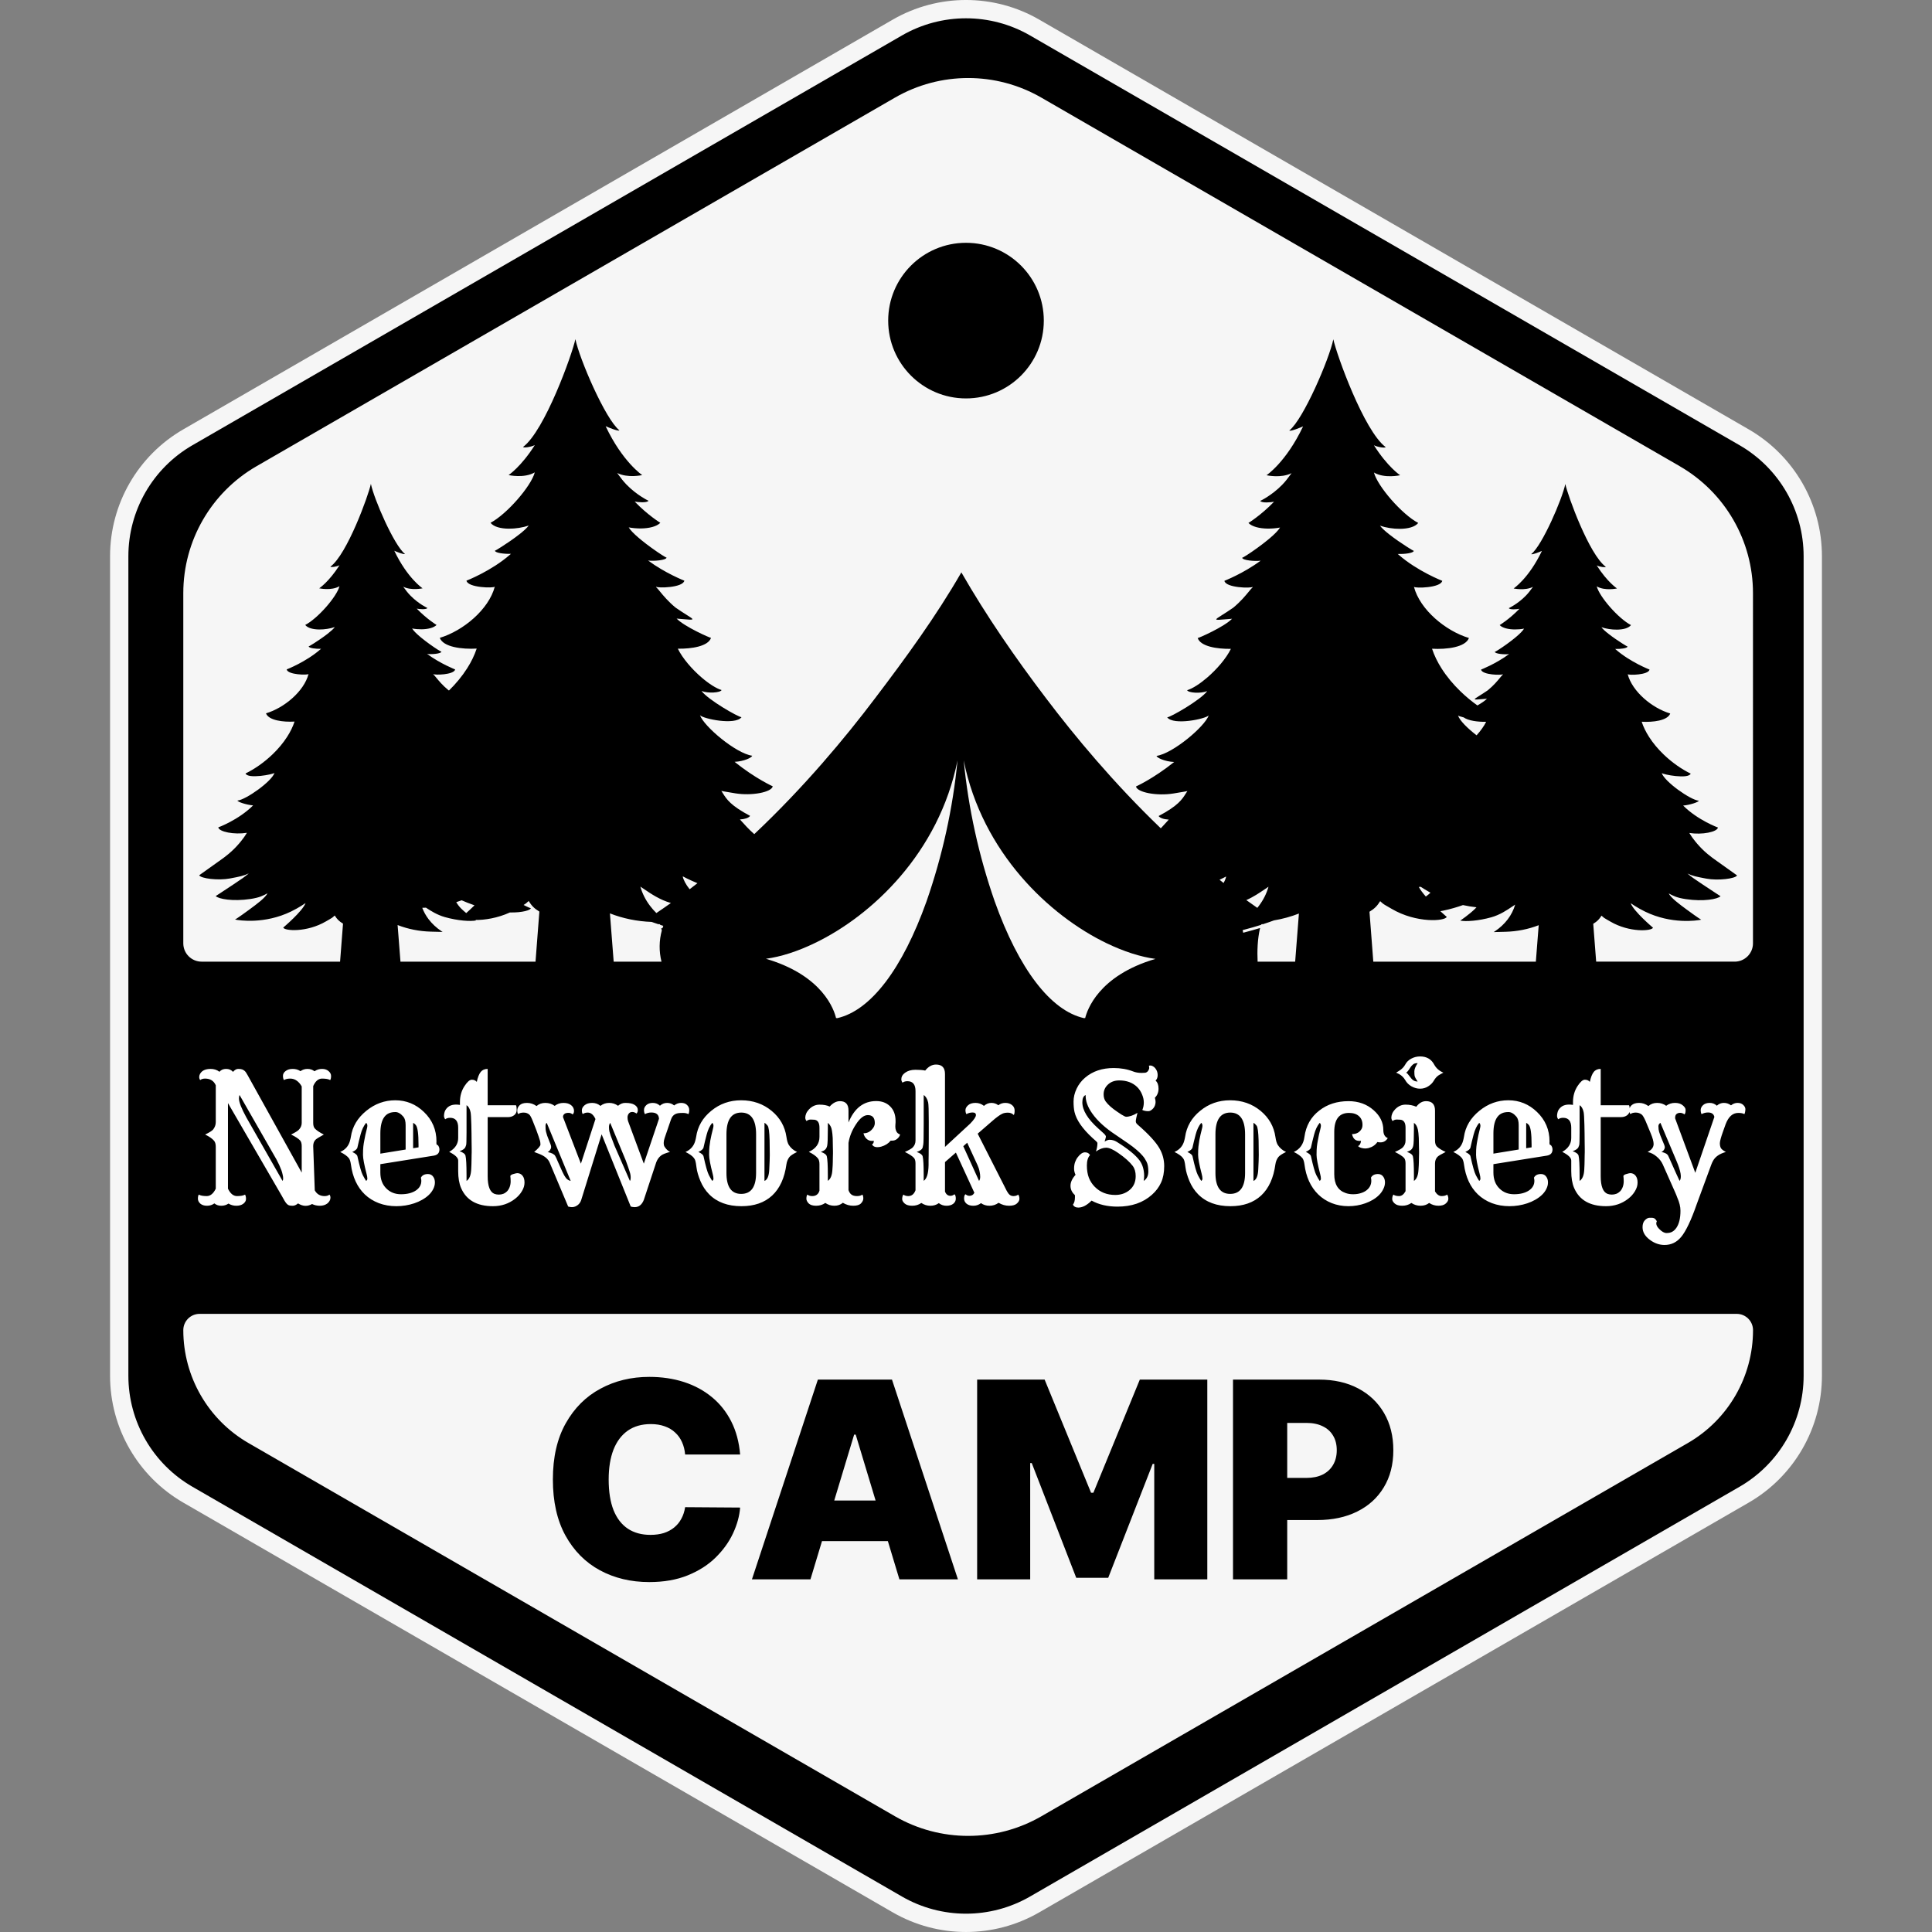
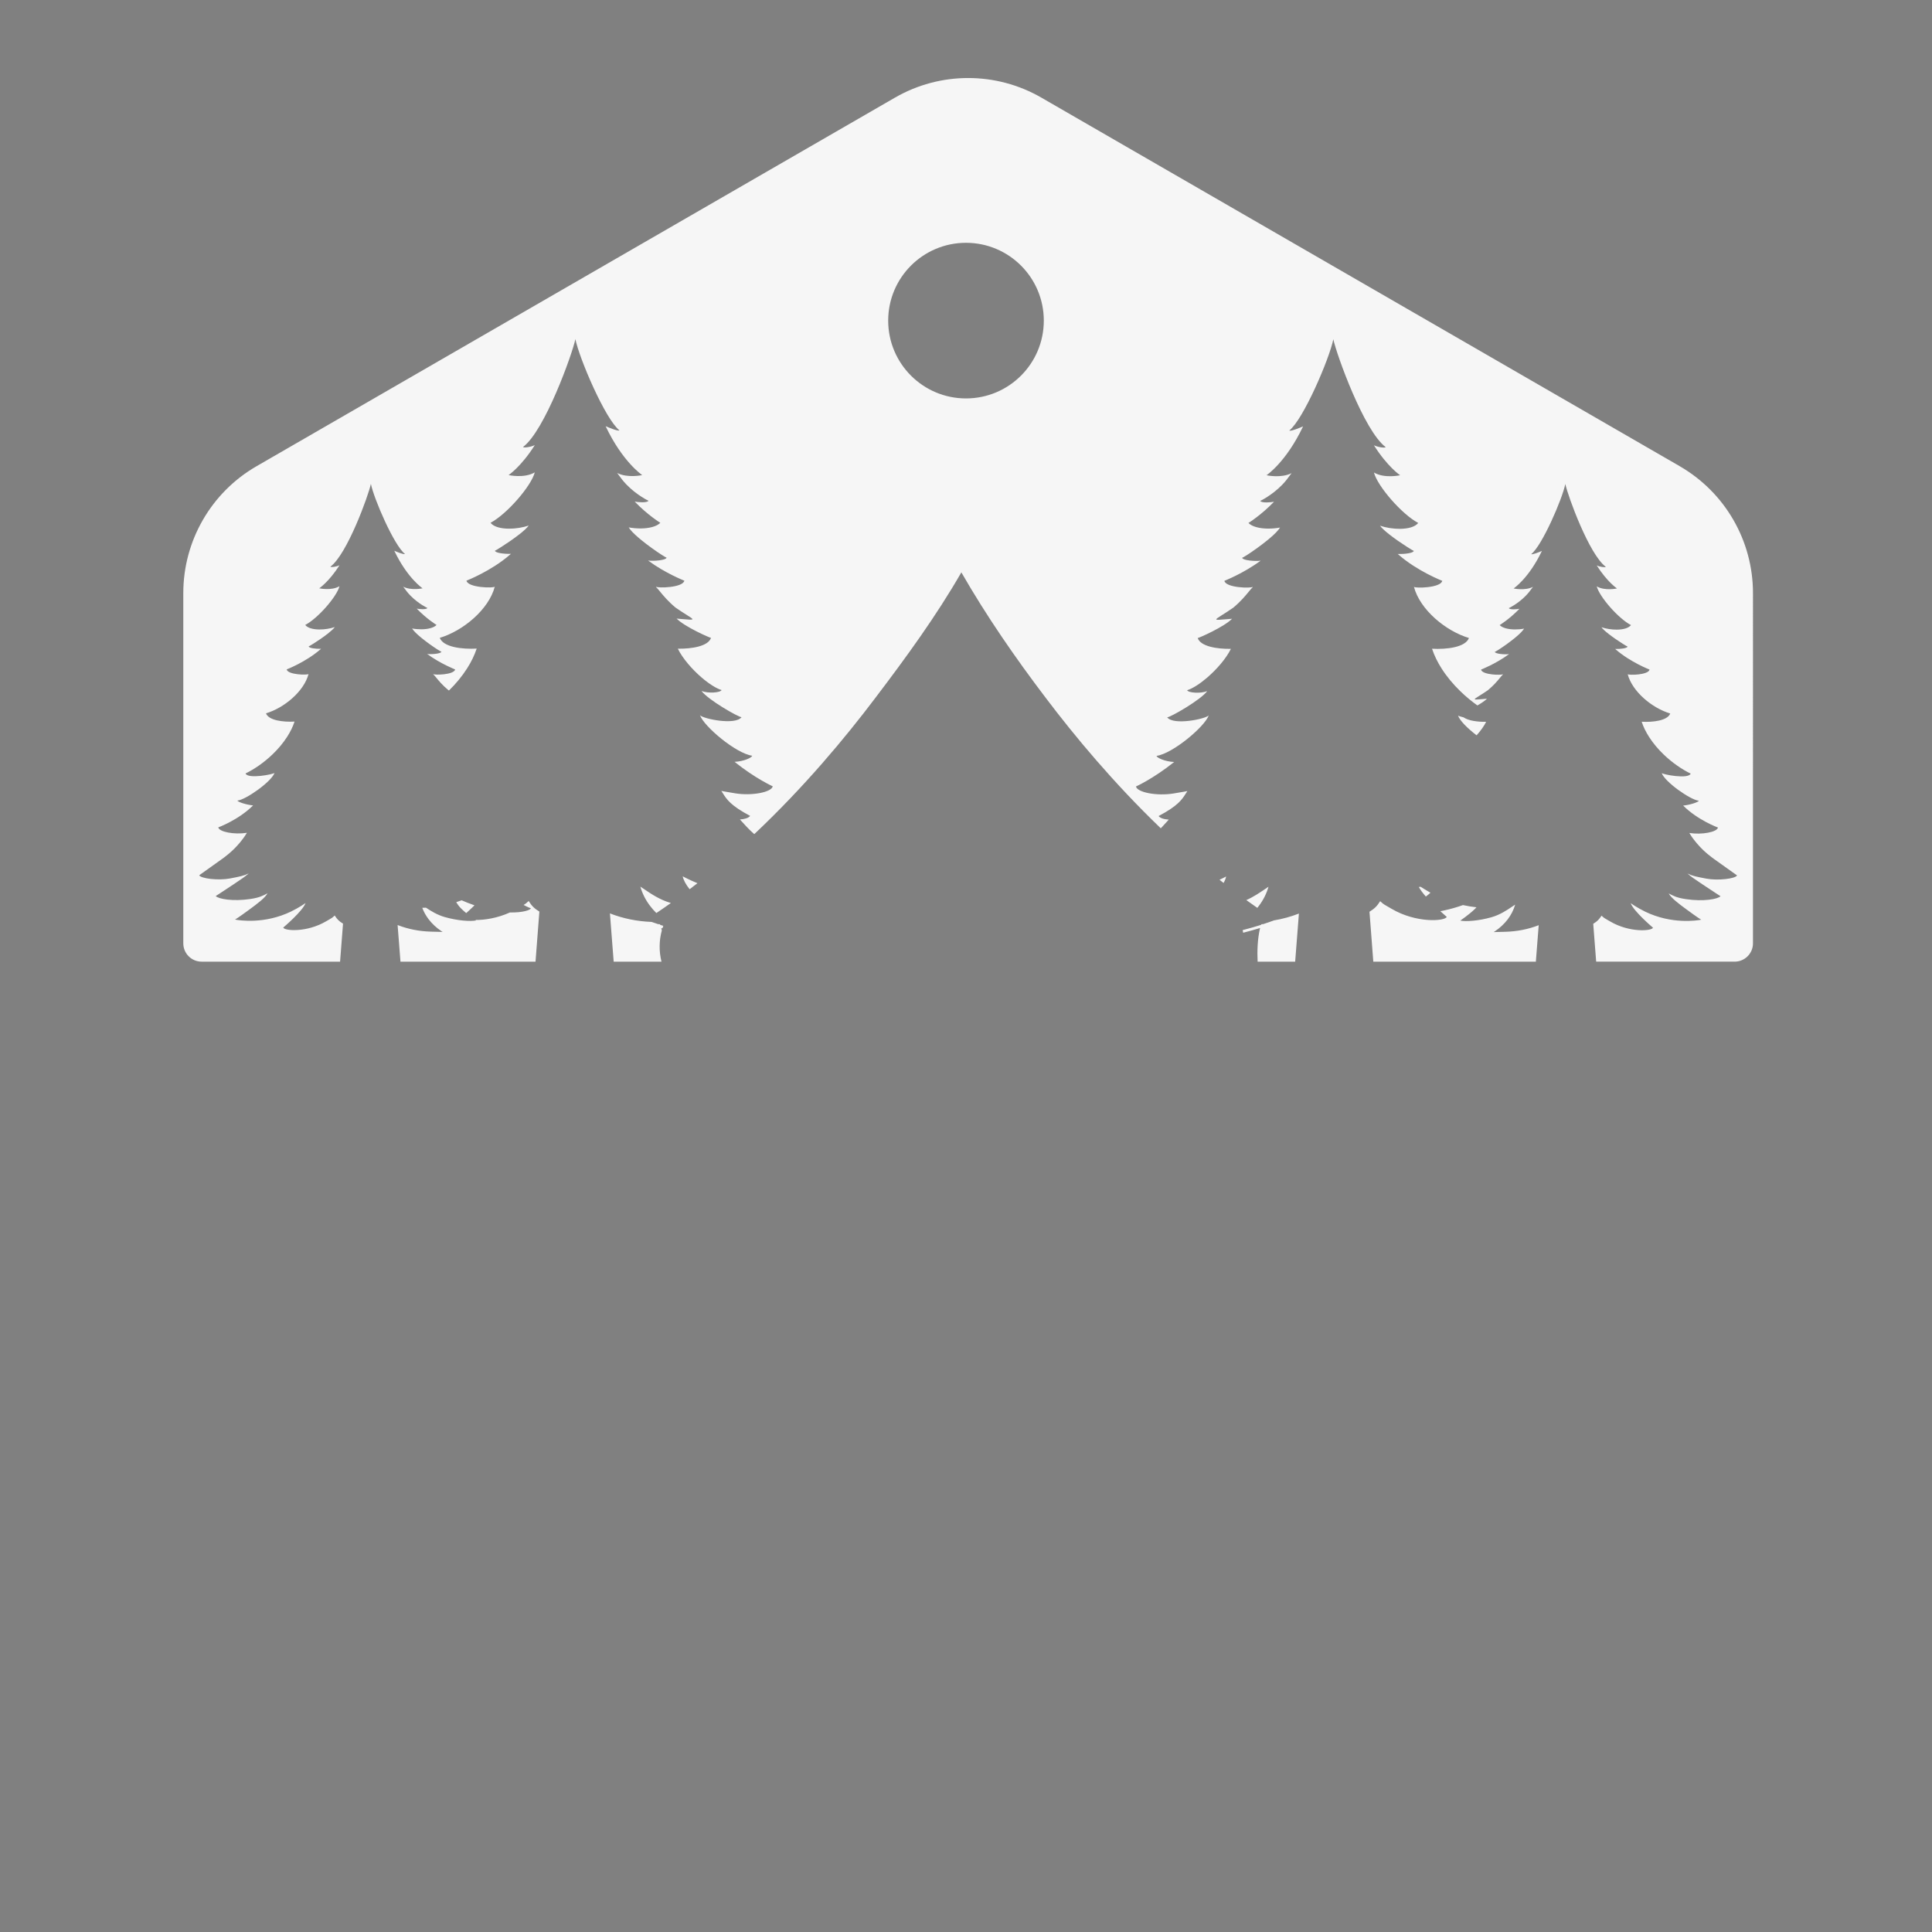
<svg xmlns="http://www.w3.org/2000/svg" viewBox="0 0 256 256">
  <rect x="0" y="0" width="256" height="256" fill="#808080" stroke="none" />
  <g transform="matrix(1.213,0,0,1.213,14.584,0.056)">
-     <path style="stroke:#f6f6f6;stroke-width:2" d="m 85.998,2.964 c 4.642,-2.681 10.362,-2.681 15.004,0 l 77.5,44.759 c 4.64,2.68 7.498,7.631 7.498,12.989 v 89.528 c 0,5.358 -2.858,10.309 -7.498,12.989 l -77.5,44.76 c -4.642,2.681 -10.362,2.681 -15.004,0 l -77.5,-44.76 C 3.858,160.55 1,155.599 1,150.241 V 60.713 c 0,-5.358 2.858,-10.31 7.498,-12.989 z" />
    <path style="clip-rule:evenodd;fill:#f6f6f6;fill-rule:evenodd" d="m 171.473,50.883 -69.736,-40.262 c -4.951,-2.858 -11.05,-2.858 -16,0 L 16,50.883 c -4.95,2.858 -8,8.14 -8,13.856 v 38.263 c 0,1.104 0.895,2 2,2 h 15.126 l 0.205,-2.655 0.116,-1.496 c -0.451,-0.275 -0.653,-0.493 -0.905,-0.888 -0.253,0.236 -0.295,0.26 -0.577,0.42 h -10e-5 l -3e-4,0.001 h -7e-4 c -0.093,0.053 -0.212,0.121 -0.374,0.216 -2.113,1.239 -4.544,1.047 -4.673,0.679 0,0 2.111,-1.779 2.438,-2.678 0,0 -0.698,0.496 -1.581,0.923 -2.892,1.401 -5.651,0.978 -6.123,0.879 0,0 0.242,-0.119 1.572,-1.097 l 0.021,-0.016 c 0.816,-0.601 1.686,-1.242 1.959,-1.758 l -0.041,0.022 c -0.461,0.247 -0.85,0.455 -1.837,0.603 -1.911,0.287 -3.485,0 -3.784,-0.321 0,0 0.608,-0.385 1.992,-1.308 0.914,-0.608 1.171,-0.788 1.619,-1.166 -0.565,0.268 -0.981,0.349 -2.044,0.551 -1.296,0.247 -3.203,0.009 -3.371,-0.349 0,0 0.99,-0.703 2.201,-1.569 0.106,-0.075 0.215,-0.153 0.323,-0.231 l 0.002,-0.002 2e-4,-2e-4 h 1e-4 l 10e-5,-1e-4 2e-4,-1e-4 10e-5,-1e-4 c 0.073,-0.052 0.147,-0.104 0.218,-0.159 0.154,-0.114 0.304,-0.233 0.446,-0.354 0.028,-0.025 0.057,-0.049 0.085,-0.074 l 6e-4,-4e-4 c 0.028,-0.024 0.057,-0.048 0.085,-0.073 0.012,-0.009 0.024,-0.021 0.033,-0.031 v 0 l 10e-5,-1e-4 c 0.055,-0.048 0.109,-0.095 0.161,-0.142 0.059,-0.054 0.118,-0.111 0.175,-0.166 l 6e-4,-6e-4 0.007,-0.007 c 0.064,-0.062 0.128,-0.126 0.192,-0.19 0.055,-0.057 0.107,-0.112 0.159,-0.169 0.169,-0.18 0.328,-0.361 0.475,-0.546 0.097,-0.121 0.192,-0.244 0.28,-0.366 0.019,-0.027 0.038,-0.054 0.057,-0.08 l 4e-4,-5e-4 c 0.019,-0.027 0.038,-0.053 0.057,-0.081 0.09,-0.131 0.176,-0.264 0.254,-0.394 -1.403,0.218 -3.037,-0.102 -3.129,-0.594 0,0 2.203,-0.802 3.804,-2.4 -0.736,-0.064 -1.681,-0.378 -1.71,-0.529 0.919,-0.083 3.749,-2.087 4.05,-3.027 -0.112,0.164 -2.93,0.703 -3.165,0.066 0.978,-0.475 2.035,-1.206 2.965,-2.103 0.598,-0.575 1.144,-1.22 1.584,-1.909 0.34,-0.529 0.617,-1.085 0.805,-1.655 -1.239,0.069 -2.828,-0.121 -3.12,-0.9 1.973,-0.589 4.143,-2.381 4.649,-4.297 -0.097,0.135 -2.272,0.097 -2.391,-0.501 0,0 2.101,-0.812 3.685,-2.191 0.026,-0.019 0.05,-0.04 0.076,-0.064 -0.005,0 -0.011,6e-4 -0.017,0.001 l -0.011,0.001 -0.006,2e-4 c -0.508,0.019 -1.296,-0.071 -1.323,-0.261 0.021,0 0.256,-0.135 0.584,-0.344 0.423,-0.268 1.007,-0.662 1.491,-1.04 l 0.002,-0.002 c 0.337,-0.264 0.624,-0.52 0.779,-0.727 -0.496,0.169 -1.121,0.268 -1.698,0.264 -0.662,-0.007 -1.263,-0.152 -1.534,-0.496 1.377,-0.717 3.44,-3.079 3.742,-4.231 -0.893,0.525 -2.213,0.228 -2.213,0.228 0,0 1.059,-0.698 2.215,-2.517 -0.33,0.164 -0.935,0.247 -0.995,0.157 1.828,-1.349 4.153,-7.773 4.423,-9.043 h 0.002 c 0.33,1.629 2.531,6.721 3.718,7.65 -0.088,0.104 -0.962,-0.254 -1.163,-0.349 1.434,3.008 3.091,4.103 3.091,4.103 0,0 -1.228,0.275 -2.118,-0.176 0.044,0.051 0.094,0.12 0.154,0.203 h 10e-5 v 1e-4 c 0.14,0.193 0.337,0.464 0.639,0.772 0.881,0.902 1.859,1.356 1.859,1.356 -0.159,0.19 -0.874,0.121 -1.171,0.067 1.111,1.147 2.163,1.781 2.163,1.781 -0.306,0.316 -0.947,0.468 -1.641,0.475 -0.342,0.002 -0.696,-0.026 -1.028,-0.09 0.071,0.121 0.185,0.259 0.33,0.408 0.142,0.147 0.316,0.304 0.506,0.465 l 0.01,0.009 v 1e-4 c 0.066,0.057 0.134,0.115 0.206,0.172 0.28,0.228 0.584,0.456 0.869,0.662 0.667,0.48 1.249,0.841 1.277,0.817 -0.017,0.228 -1.121,0.316 -1.562,0.247 1.46,1.075 3.065,1.695 3.065,1.695 -0.123,0.598 -2.289,0.634 -2.393,0.501 l 0.006,0.015 0.013,0.037 c 0.079,0.068 0.179,0.19 0.311,0.35 0.274,0.333 0.683,0.83 1.318,1.353 l 0.068,0.047 c 0.75,-0.733 1.434,-1.554 1.989,-2.428 0.439,-0.689 0.795,-1.41 1.04,-2.153 -1.603,0.09 -3.654,-0.159 -4.032,-1.173 2.548,-0.764 5.354,-3.096 6.009,-5.591 -0.128,0.176 -2.937,0.126 -3.094,-0.655 0,0 2.719,-1.054 4.765,-2.849 l 0.011,-0.009 c 0.029,-0.025 0.057,-0.049 0.086,-0.076 -0.007,0 -0.014,6e-4 -0.021,0.001 -0.008,7e-4 -0.016,0.001 -0.024,0.001 -0.655,0.024 -1.674,-0.093 -1.707,-0.34 0.029,0 0.33,-0.176 0.753,-0.449 0.548,-0.349 1.303,-0.86 1.928,-1.353 h 7e-4 l 0.002,-6e-4 c 6e-4,-2e-4 0.001,-6e-4 0.002,-0.001 l 7e-4,-6e-4 c 0.434,-0.342 0.807,-0.677 1.007,-0.945 -0.643,0.218 -1.448,0.349 -2.194,0.342 -0.855,-0.009 -1.631,-0.197 -1.982,-0.643 1.781,-0.935 4.447,-4.01 4.836,-5.508 -1.154,0.681 -2.861,0.297 -2.861,0.297 0,0 1.368,-0.909 2.863,-3.276 -0.427,0.214 -1.206,0.323 -1.284,0.204 2.362,-1.755 5.368,-10.119 5.717,-11.774 h 0.002 c 0.43,2.123 3.272,8.749 4.808,9.957 -0.114,0.135 -1.244,-0.33 -1.505,-0.451 1.854,3.915 3.996,5.34 3.996,5.34 0,0 -1.586,0.356 -2.737,-0.23 0.057,0.067 0.121,0.157 0.2,0.266 0.182,0.252 0.436,0.605 0.826,1.007 1.14,1.173 2.403,1.764 2.403,1.764 -0.204,0.247 -1.13,0.157 -1.512,0.088 1.436,1.489 2.797,2.317 2.797,2.317 -0.397,0.411 -1.228,0.608 -2.123,0.617 -0.442,0.002 -0.897,-0.036 -1.329,-0.116 0.093,0.157 0.24,0.337 0.427,0.529 0.185,0.192 0.408,0.397 0.653,0.605 l 0.009,0.008 c 0.087,0.076 0.177,0.154 0.271,0.227 0.363,0.299 0.755,0.594 1.125,0.862 0.862,0.625 1.612,1.095 1.65,1.064 -0.021,0.299 -1.451,0.411 -2.021,0.323 1.89,1.398 3.963,2.203 3.963,2.203 -0.162,0.781 -2.958,0.829 -3.094,0.655 0,0 0.007,0.024 0.024,0.069 0.104,0.089 0.236,0.25 0.409,0.462 h 1e-4 c 0.354,0.432 0.881,1.075 1.696,1.751 0.495,0.344 0.909,0.605 1.218,0.8 0.421,0.266 0.65,0.41 0.629,0.476 -0.025,0.078 -0.404,0.045 -1.234,-0.028 -0.149,-0.013 -0.312,-0.027 -0.491,-0.043 0.876,0.897 3.625,2.101 3.756,2.108 -0.309,0.914 -2.096,1.204 -3.625,1.18 0.52,1.061 1.55,2.246 2.597,3.146 0.788,0.677 1.588,1.192 2.182,1.372 -0.131,0.297 -1.474,0.385 -2.189,0.1 0.686,0.952 4.017,2.859 4.369,2.863 -0.691,0.914 -4.202,0.176 -4.54,-0.214 0.437,1.232 3.929,4.174 5.703,4.426 -0.038,0.207 -0.89,0.617 -1.923,0.667 2.286,1.833 4.169,2.673 4.169,2.673 -0.121,0.643 -2.265,1.064 -4.091,0.767 -1.144,-0.188 -1.451,-0.247 -1.524,-0.264 0.06,0.089 0.116,0.178 0.173,0.268 0.408,0.647 0.842,1.334 2.971,2.46 -0.171,0.23 -0.575,0.354 -1.111,0.389 0.052,0.062 0.109,0.123 0.164,0.183 l 0.007,0.007 c 0.173,0.195 0.361,0.397 0.558,0.608 0.267,0.285 0.548,0.554 0.837,0.806 5.425,-5.114 9.923,-10.505 13.216,-14.87 3.341,-4.399 6.653,-8.94 9.405,-13.724 2.749,4.784 5.887,9.324 9.23,13.724 3.163,4.184 7.429,9.311 12.554,14.232 0.024,-0.025 0.048,-0.049 0.071,-0.074 0.025,-0.026 0.049,-0.051 0.073,-0.077 0.197,-0.211 0.385,-0.413 0.558,-0.608 l 0.007,-0.007 c 0.055,-0.06 0.112,-0.121 0.164,-0.183 -0.536,-0.036 -0.94,-0.159 -1.111,-0.389 2.129,-1.126 2.562,-1.813 2.971,-2.46 0.056,-0.09 0.112,-0.179 0.173,-0.268 -0.074,0.017 -0.38,0.076 -1.525,0.264 -1.825,0.297 -3.969,-0.123 -4.091,-0.767 0,0 1.883,-0.84 4.17,-2.673 -1.033,-0.05 -1.886,-0.461 -1.923,-0.667 1.773,-0.252 5.266,-3.193 5.702,-4.426 -0.337,0.389 -3.848,1.128 -4.539,0.214 0.351,-0.005 3.682,-1.911 4.368,-2.863 -0.714,0.285 -2.058,0.197 -2.189,-0.1 0.594,-0.18 1.394,-0.696 2.182,-1.372 1.047,-0.9 2.078,-2.085 2.598,-3.146 -1.529,0.024 -3.317,-0.266 -3.626,-1.18 0.131,-0.007 2.88,-1.211 3.756,-2.108 -0.178,0.015 -0.342,0.029 -0.49,0.043 v 0 l -0.001,1e-4 c -0.83,0.073 -1.208,0.106 -1.233,0.028 -0.021,-0.066 0.208,-0.21 0.629,-0.476 v 0 -1e-4 c 0.31,-0.196 0.724,-0.457 1.219,-0.8 0.815,-0.675 1.342,-1.319 1.696,-1.751 v -1e-4 l 0.001,-3e-4 v -1e-4 c 0.173,-0.212 0.305,-0.372 0.409,-0.462 0.016,-0.045 0.023,-0.069 0.023,-0.069 -0.135,0.173 -2.932,0.126 -3.093,-0.655 0,0 2.073,-0.805 3.962,-2.203 -0.569,0.088 -1.999,-0.024 -2.02,-0.323 0.038,0.031 0.788,-0.439 1.65,-1.064 0.37,-0.268 0.762,-0.563 1.125,-0.862 0.094,-0.073 0.184,-0.151 0.271,-0.227 l 0.01,-0.008 c 0.244,-0.209 0.467,-0.413 0.652,-0.605 0.188,-0.192 0.335,-0.373 0.428,-0.529 -0.432,0.081 -0.888,0.119 -1.33,0.116 -0.895,-0.009 -1.726,-0.206 -2.122,-0.617 0,0 1.36,-0.829 2.797,-2.317 -0.383,0.069 -1.309,0.159 -1.513,-0.088 0,0 1.263,-0.591 2.403,-1.764 0.39,-0.402 0.644,-0.754 0.826,-1.007 0.078,-0.109 0.143,-0.199 0.2,-0.266 -1.152,0.586 -2.738,0.23 -2.738,0.23 0,0 2.142,-1.425 3.996,-5.34 -0.261,0.121 -1.391,0.586 -1.505,0.451 1.536,-1.208 4.378,-7.835 4.807,-9.957 h 0.003 c 0.349,1.655 3.355,10.019 5.717,11.774 -0.078,0.119 -0.857,0.009 -1.285,-0.204 1.496,2.367 2.864,3.276 2.864,3.276 0,0 -1.707,0.385 -2.861,-0.297 0.389,1.498 3.055,4.573 4.836,5.508 -0.351,0.446 -1.128,0.634 -1.982,0.643 -0.746,0.007 -1.551,-0.123 -2.194,-0.342 0.199,0.268 0.572,0.603 1.007,0.945 0.001,0.001 0.002,0.002 0.003,0.002 l 0.001,3e-4 v 0 c 0.625,0.494 1.38,1.004 1.928,1.353 0.423,0.273 0.724,0.449 0.753,0.449 -0.033,0.247 -1.052,0.363 -1.707,0.34 -0.007,0 -0.013,-4e-4 -0.02,-9e-4 l -0.005,-4e-4 c -0.007,-5e-4 -0.014,-0.001 -0.02,-0.001 0.029,0.028 0.057,0.051 0.086,0.076 l 0.011,0.009 c 2.047,1.795 4.765,2.849 4.765,2.849 -0.157,0.781 -2.965,0.831 -3.094,0.655 0.656,2.495 3.462,4.827 6.01,5.591 -0.378,1.014 -2.429,1.263 -4.032,1.173 0.245,0.743 0.601,1.465 1.04,2.153 0.57,0.897 1.275,1.738 2.049,2.486 0.593,0.576 1.225,1.099 1.865,1.555 0.425,-0.242 0.818,-0.501 1.047,-0.734 -0.137,0.011 -0.263,0.022 -0.377,0.032 -0.643,0.056 -0.937,0.081 -0.956,0.021 -0.015,-0.051 0.162,-0.162 0.487,-0.365 0.24,-0.15 0.56,-0.35 0.943,-0.614 0.634,-0.522 1.044,-1.02 1.318,-1.353 v -1e-4 c 0.132,-0.16 0.232,-0.282 0.311,-0.35 0.011,-0.033 0.019,-0.052 0.019,-0.052 -0.105,0.133 -2.27,0.097 -2.394,-0.501 0,0 1.605,-0.62 3.065,-1.695 -0.441,0.069 -1.545,-0.019 -1.562,-0.247 0.029,0.024 0.61,-0.337 1.278,-0.817 0.284,-0.206 0.588,-0.434 0.869,-0.662 0.071,-0.056 0.139,-0.114 0.204,-0.171 l 10e-4,-5e-4 0.001,-5e-4 0.01,-0.009 c 0.19,-0.162 0.363,-0.318 0.505,-0.465 0.145,-0.15 0.259,-0.287 0.33,-0.408 -0.332,0.064 -0.686,0.093 -1.028,0.09 -0.693,-0.007 -1.334,-0.159 -1.64,-0.475 0,0 1.051,-0.634 2.163,-1.781 -0.297,0.055 -1.012,0.123 -1.171,-0.067 0,0 0.978,-0.454 1.859,-1.356 0.302,-0.309 0.499,-0.579 0.639,-0.772 v -1e-4 c 0.061,-0.083 0.111,-0.152 0.154,-0.203 -0.89,0.451 -2.118,0.176 -2.118,0.176 0,0 1.658,-1.095 3.092,-4.103 -0.202,0.095 -1.076,0.454 -1.164,0.349 1.187,-0.928 3.388,-6.021 3.718,-7.65 h 0.003 c 0.27,1.27 2.595,7.695 4.423,9.043 -0.06,0.09 -0.665,0.007 -0.995,-0.157 1.156,1.819 2.215,2.517 2.215,2.517 0,0 -1.32,0.297 -2.213,-0.228 0.302,1.151 2.365,3.514 3.742,4.231 -0.271,0.344 -0.871,0.489 -1.534,0.496 -0.577,0.005 -1.201,-0.095 -1.697,-0.264 0.154,0.207 0.441,0.463 0.779,0.727 l 0.002,0.002 c 0.484,0.378 1.068,0.772 1.491,1.04 0.328,0.209 0.563,0.344 0.584,0.344 -0.026,0.19 -0.814,0.28 -1.322,0.261 -0.005,0 -0.011,-6e-4 -0.017,-0.001 -0.006,-6e-4 -0.012,-0.001 -0.017,-0.001 0.026,0.024 0.05,0.045 0.076,0.064 1.584,1.379 3.685,2.192 3.685,2.192 -0.119,0.598 -2.293,0.636 -2.391,0.501 0.506,1.916 2.676,3.708 4.649,4.297 -0.292,0.779 -1.88,0.969 -3.12,0.9 0.188,0.57 0.466,1.125 0.805,1.655 0.439,0.689 0.985,1.334 1.584,1.909 0.93,0.897 1.987,1.629 2.965,2.103 -0.235,0.636 -3.053,0.097 -3.165,-0.066 0.302,0.94 3.132,2.944 4.051,3.027 -0.029,0.152 -0.974,0.465 -1.71,0.529 1.6,1.598 3.804,2.4 3.804,2.4 -0.093,0.491 -1.726,0.812 -3.129,0.594 0.078,0.131 0.163,0.264 0.254,0.394 0.038,0.055 0.076,0.107 0.114,0.161 0.087,0.121 0.182,0.245 0.28,0.366 0.147,0.185 0.306,0.366 0.475,0.546 0.052,0.057 0.104,0.112 0.159,0.169 0.064,0.064 0.128,0.128 0.192,0.19 l 0.059,0.057 c 0.041,0.039 0.082,0.078 0.124,0.117 0.036,0.034 0.074,0.067 0.113,0.1 l 0.048,0.042 c 0.01,0.009 0.022,0.021 0.033,0.031 0.029,0.025 0.057,0.049 0.085,0.073 0.029,0.025 0.058,0.049 0.086,0.074 0.143,0.121 0.292,0.24 0.447,0.354 0.07,0.054 0.144,0.106 0.217,0.158 v 2e-4 2e-4 l 0.001,6e-4 c 0.109,0.078 0.219,0.157 0.325,0.233 1.211,0.867 2.201,1.569 2.201,1.569 -0.168,0.358 -2.075,0.596 -3.371,0.349 -1.064,-0.202 -1.479,-0.282 -2.044,-0.551 0.448,0.378 0.705,0.558 1.619,1.166 1.384,0.923 1.992,1.308 1.992,1.308 -0.299,0.32 -1.873,0.608 -3.785,0.32 -0.987,-0.147 -1.376,-0.356 -1.837,-0.602 l -0.041,-0.022 c 0.273,0.515 1.144,1.157 1.959,1.758 l 0.021,0.015 c 1.33,0.979 1.572,1.097 1.572,1.097 -0.472,0.1 -3.231,0.523 -6.123,-0.878 -0.883,-0.428 -1.581,-0.924 -1.581,-0.924 0.328,0.9 2.438,2.678 2.438,2.678 -0.128,0.368 -2.559,0.561 -4.672,-0.679 -0.162,-0.095 -0.281,-0.163 -0.374,-0.216 v 0 h -0.001 c -0.282,-0.161 -0.324,-0.184 -0.577,-0.42 -0.252,0.394 -0.454,0.613 -0.905,0.888 l 0.116,1.496 0.204,2.638 h 15.129 c 1.105,0 2,-0.896 2,-2 V 64.739 c 0,-5.716 -3.05,-10.998 -8,-13.856 z M 46.476,105.002 H 31.723 l -0.185,-2.377 -0.128,-1.622 c 1.144,0.447 2.381,0.687 3.628,0.72 l 1.289,0.033 -0.131,-0.085 c -0.553,-0.371 -1.026,-0.812 -1.401,-1.306 -0.294,-0.387 -0.527,-0.805 -0.692,-1.243 0.131,-0.003 0.265,-0.009 0.403,-0.017 0.535,0.358 1.23,0.791 2.056,1.027 1.413,0.401 2.799,0.494 3.419,0.37 0,0 -0.007,-0.005 -0.021,-0.014 -0.013,-0.009 -0.032,-0.022 -0.055,-0.038 1.002,0.011 2.397,-0.196 3.773,-0.821 1.386,0.031 2.28,-0.268 2.277,-0.461 0,0 -0.291,-0.095 -0.78,-0.357 0.206,-0.121 0.293,-0.191 0.553,-0.433 0.323,0.513 0.586,0.798 1.168,1.156 l -0.15,1.947 z m 13.76,0 h -5.222 l -0.246,-3.16 -0.164,-2.111 c 1.435,0.563 2.987,0.875 4.551,0.931 0.145,0.05 0.294,0.1 0.444,0.151 h 5e-4 6e-4 l 0.011,0.004 c 0.099,0.033 0.2,0.067 0.301,0.102 0.006,0 0.009,-0.004 0.012,-0.007 0.002,-0.002 0.004,-0.004 0.006,-0.006 0.002,-0.001 0.005,-0.002 0.008,-0.002 0.069,-0.014 0.138,0.015 0.166,0.083 0.067,0.021 0.136,0.043 0.207,0.065 0.04,0.012 0.08,0.024 0.121,0.037 -0.033,0.092 -0.064,0.185 -0.093,0.278 l -0.126,-0.038 c 0.021,0.089 0.04,0.179 0.059,0.268 -0.298,1.093 -0.321,2.264 -0.036,3.405 z m 63.542,-3.158 c -0.016,-0.096 -0.035,-0.192 -0.055,-0.287 0.809,-0.208 1.484,-0.407 1.998,-0.57 0.028,-0.054 0.095,-0.097 0.164,-0.083 0.003,0 0.006,0.001 0.008,0.002 0.004,10e-4 0.007,0.003 0.009,0.004 0.007,0.004 0.011,0.009 0.011,0.009 l 0.111,-0.037 v 0 c 0.399,-0.131 0.777,-0.256 1.12,-0.387 0.935,-0.156 1.851,-0.405 2.723,-0.747 l -0.164,2.11 -0.245,3.144 h -4.102 c -0.054,-1.133 -0.017,-2.452 0.268,-3.673 -0.612,0.185 -1.228,0.357 -1.846,0.515 z m 31.972,3.158 h -17.757 l -0.267,-3.505 -0.15,-1.946 c 0.582,-0.359 0.845,-0.644 1.168,-1.157 0.325,0.304 0.381,0.336 0.737,0.539 0.122,0.07 0.279,0.16 0.495,0.288 2.731,1.614 5.874,1.362 6.038,0.888 0,0 -0.29,-0.246 -0.695,-0.618 0.101,-0.018 0.203,-0.038 0.306,-0.059 0.801,-0.168 1.536,-0.388 2.162,-0.609 0.516,0.114 1.012,0.191 1.477,0.241 -0.049,0.056 -0.099,0.11 -0.151,0.161 -0.658,0.646 -1.622,1.294 -1.622,1.294 0.62,0.123 2.007,0.031 3.419,-0.37 0.931,-0.266 1.695,-0.782 2.252,-1.159 v 0 c 0.12,-0.08 0.229,-0.154 0.329,-0.218 -0.164,0.572 -0.439,1.115 -0.814,1.609 -0.375,0.494 -0.848,0.936 -1.401,1.306 l -0.131,0.086 1.29,-0.034 c 1.246,-0.033 2.483,-0.273 3.627,-0.719 l -0.128,1.622 z M 64.162,96.433 c -1.003,-0.416 -1.604,-0.75 -1.604,-0.75 0.041,0.322 0.345,0.913 0.752,1.408 0.286,-0.218 0.57,-0.437 0.852,-0.658 z m -2.898,2.163 h -10e-5 c -1.198,-0.341 -2.176,-1.007 -2.895,-1.495 h -1e-4 l -5e-4,-4e-4 -0.001,-0.001 c -0.159,-0.108 -0.306,-0.208 -0.439,-0.293 0.209,0.743 0.565,1.451 1.052,2.092 0.208,0.278 0.441,0.543 0.696,0.794 0.535,-0.358 1.064,-0.724 1.588,-1.096 z m -22.856,-0.296 c 0.369,0.164 0.846,0.358 1.403,0.55 -0.337,0.33 -0.659,0.627 -0.904,0.847 -0.189,-0.155 -0.378,-0.322 -0.548,-0.489 -0.21,-0.206 -0.401,-0.462 -0.543,-0.704 0.196,-0.062 0.394,-0.13 0.593,-0.204 z m 111.912,-19.496 c -0.237,0.479 -0.611,0.992 -1.044,1.474 -0.992,-0.766 -1.85,-1.611 -2.029,-2.169 0.034,0.051 0.269,0.13 0.61,0.209 0.538,0.374 1.558,0.501 2.463,0.486 z m -28.683,17.604 c -0.147,-0.116 -0.295,-0.233 -0.442,-0.349 0.461,-0.216 0.719,-0.359 0.719,-0.359 -0.022,0.176 -0.123,0.432 -0.277,0.709 z m 3.687,2.72 c -0.404,-0.279 -0.805,-0.563 -1.203,-0.85 0.79,-0.351 1.456,-0.804 1.982,-1.162 v -2e-4 l 10e-4,-6e-4 c 0.16,-0.108 0.307,-0.208 0.44,-0.294 -0.209,0.743 -0.565,1.45 -1.052,2.091 -0.054,0.073 -0.11,0.145 -0.168,0.215 z m 18.7,-1.466 c -0.099,0.08 -0.197,0.157 -0.292,0.229 -0.324,-0.37 -0.602,-0.734 -0.766,-1.045 0.069,-0.005 0.138,-0.011 0.207,-0.017 0.244,0.16 0.618,0.395 1.064,0.643 -0.069,0.067 -0.14,0.131 -0.213,0.191 z M 93.5,43.477 c 4.694,0 8.5,-3.806 8.5,-8.5 0,-4.694 -3.806,-8.5 -8.5,-8.5 -4.694,0 -8.5,3.806 -8.5,8.5 0,4.694 3.806,8.5 8.5,8.5 z" />
-     <path style="fill:#f6f6f6" d="m 89.191,98.409 c 1.733,-4.976 2.875,-10.145 3.383,-15.394 -2.021,10.091 -9.364,16.971 -15.596,19.96 -1.869,0.904 -3.699,1.493 -5.335,1.714 6.27,1.835 7.467,5.648 7.659,6.47 l 0.138,0.014 c 3.644,-0.824 7.111,-5.361 9.751,-12.764 z" />
-     <path style="fill:#f6f6f6" d="m 108.859,102.989 c 1.885,0.905 3.699,1.493 5.337,1.712 -6.258,1.837 -7.469,5.636 -7.675,6.458 l -0.138,0.014 c -3.645,-0.824 -7.111,-5.361 -9.751,-12.764 -1.733,-4.976 -2.873,-10.145 -3.383,-15.394 2.023,10.091 9.38,16.971 15.61,19.974 z" />
-     <path style="clip-rule:evenodd;fill:#f6f6f6;fill-rule:evenodd" d="m 172.354,157.587 -70.617,40.771 c -4.951,2.858 -11.05,2.858 -16,0 l -70.618,-40.771 c -4.405,-2.543 -7.119,-7.244 -7.119,-12.33 0,-0.983 0.797,-1.78 1.78,-1.78 H 177.693 c 0.983,0 1.78,0.797 1.78,1.78 0,5.086 -2.714,9.787 -7.119,12.33 z m -109.535,1.254 h 6.008 c -0.114,-1.357 -0.437,-2.561 -0.97,-3.612 -0.533,-1.051 -1.236,-1.935 -2.109,-2.653 -0.874,-0.724 -1.889,-1.274 -3.047,-1.651 -1.158,-0.376 -2.425,-0.564 -3.803,-0.564 -1.96,0 -3.736,0.429 -5.327,1.289 -1.591,0.852 -2.855,2.113 -3.793,3.782 -0.938,1.661 -1.406,3.707 -1.406,6.136 0,2.415 0.458,4.457 1.374,6.126 0.923,1.669 2.177,2.933 3.761,3.792 1.591,0.86 3.388,1.289 5.391,1.289 1.598,0 3.001,-0.245 4.208,-0.735 1.207,-0.49 2.22,-1.136 3.036,-1.939 0.824,-0.809 1.46,-1.69 1.907,-2.642 0.447,-0.959 0.707,-1.9 0.778,-2.823 l -6.008,-0.042 c -0.071,0.468 -0.209,0.891 -0.415,1.267 -0.199,0.37 -0.458,0.686 -0.778,0.948 -0.32,0.263 -0.696,0.466 -1.129,0.608 -0.433,0.135 -0.923,0.202 -1.47,0.202 -0.959,0 -1.779,-0.224 -2.461,-0.671 -0.682,-0.455 -1.204,-1.129 -1.566,-2.024 -0.355,-0.902 -0.533,-2.021 -0.533,-3.356 0,-1.264 0.174,-2.347 0.522,-3.249 0.355,-0.902 0.874,-1.595 1.555,-2.078 0.689,-0.483 1.531,-0.724 2.525,-0.724 0.568,0 1.076,0.081 1.523,0.245 0.448,0.156 0.827,0.383 1.14,0.682 0.32,0.291 0.568,0.639 0.746,1.044 0.185,0.405 0.298,0.855 0.341,1.353 z m 7.298,13.636 h 6.392 l 1.261,-4.176 h 7.194 l 1.261,4.176 h 6.392 l -7.202,-21.818 h -8.097 z m 13.509,-8.608 -2.174,-7.202 h -0.171 l -2.174,7.202 z m 11.092,-13.21 h 7.372 l 5.071,12.358 h 0.255 l 5.071,-12.358 h 7.373 v 21.818 h -5.796 v -12.614 h -0.17 l -4.858,12.444 h -3.495 l -4.858,-12.529 h -0.17 v 12.699 h -5.795 z m 37.366,0 h -9.417 v 21.818 h 5.923 v -6.477 h 3.281 c 1.662,0 3.115,-0.309 4.358,-0.927 1.25,-0.618 2.219,-1.499 2.908,-2.642 0.696,-1.144 1.044,-2.497 1.044,-4.059 0,-1.548 -0.337,-2.901 -1.012,-4.059 -0.675,-1.158 -1.619,-2.056 -2.834,-2.695 -1.214,-0.64 -2.631,-0.959 -4.251,-0.959 z m -3.494,10.738 h 2.088 c 0.696,0 1.289,-0.12 1.779,-0.362 0.497,-0.248 0.877,-0.6 1.14,-1.054 0.27,-0.455 0.405,-0.991 0.405,-1.609 0,-0.625 -0.135,-1.158 -0.405,-1.598 -0.263,-0.448 -0.643,-0.788 -1.14,-1.023 -0.49,-0.241 -1.083,-0.362 -1.779,-0.362 h -2.088 z" />
-     <path style="fill:#ffffff" d="m 11.396,131.41 c -0.235,0.172 -0.505,0.257 -0.809,0.257 -0.298,0 -0.539,-0.076 -0.724,-0.228 -0.178,-0.159 -0.267,-0.34 -0.267,-0.543 0,-0.203 0.032,-0.352 0.095,-0.447 0.184,0.108 0.473,0.162 0.866,0.162 0.4,0 0.73,-0.27 0.99,-0.81 v -4.57 c 0,-0.298 -0.064,-0.521 -0.19,-0.667 -0.191,-0.228 -0.514,-0.453 -0.971,-0.676 0.463,-0.222 0.755,-0.406 0.876,-0.552 0.191,-0.241 0.286,-0.511 0.286,-0.809 v -4.018 c -0.216,-0.489 -0.606,-0.733 -1.171,-0.733 -0.216,0 -0.394,0.054 -0.533,0.161 -0.07,-0.095 -0.105,-0.206 -0.105,-0.333 0,-0.127 0.032,-0.244 0.095,-0.352 0.063,-0.108 0.146,-0.203 0.248,-0.286 0.222,-0.165 0.52,-0.247 0.895,-0.247 0.381,0 0.705,0.104 0.971,0.314 0.178,-0.21 0.422,-0.314 0.733,-0.314 0.311,0 0.562,0.108 0.752,0.323 0.184,-0.215 0.371,-0.323 0.562,-0.323 0.197,0 0.343,0.019 0.438,0.057 0.102,0.038 0.187,0.089 0.257,0.152 0.102,0.083 0.216,0.245 0.343,0.486 l 5.903,10.635 v -2.904 c 0,-0.279 -0.06,-0.485 -0.181,-0.619 -0.184,-0.196 -0.511,-0.409 -0.981,-0.638 0.438,-0.215 0.721,-0.39 0.848,-0.523 0.209,-0.222 0.314,-0.47 0.314,-0.743 v -3.989 c -0.146,-0.267 -0.327,-0.477 -0.543,-0.629 -0.209,-0.152 -0.451,-0.228 -0.724,-0.228 -0.267,0 -0.492,0.054 -0.676,0.161 -0.07,-0.114 -0.105,-0.269 -0.105,-0.466 0,-0.203 0.098,-0.378 0.295,-0.524 0.197,-0.152 0.454,-0.228 0.771,-0.228 0.317,0 0.6,0.082 0.847,0.247 0.222,-0.165 0.476,-0.247 0.762,-0.247 0.292,0 0.549,0.085 0.771,0.257 0.248,-0.172 0.52,-0.257 0.819,-0.257 0.298,0 0.536,0.079 0.714,0.238 0.184,0.152 0.276,0.33 0.276,0.533 0,0.203 -0.032,0.352 -0.095,0.447 -0.184,-0.107 -0.479,-0.161 -0.885,-0.161 -0.406,0 -0.73,0.273 -0.971,0.818 v 4.028 c 0,0.273 0.057,0.473 0.171,0.6 0.19,0.209 0.52,0.432 0.99,0.666 -0.514,0.28 -0.822,0.473 -0.924,0.581 -0.159,0.172 -0.238,0.397 -0.238,0.676 l 0.171,4.837 c 0.229,0.419 0.587,0.629 1.076,0.629 0.216,0 0.394,-0.054 0.533,-0.162 0.07,0.095 0.105,0.206 0.105,0.333 0,0.127 -0.032,0.244 -0.095,0.352 -0.063,0.108 -0.146,0.203 -0.247,0.286 -0.222,0.165 -0.492,0.247 -0.809,0.247 -0.317,0 -0.603,-0.063 -0.857,-0.19 -0.501,0.286 -1.012,0.263 -1.533,-0.067 -0.203,0.172 -0.397,0.257 -0.581,0.257 -0.184,0 -0.321,-0.015 -0.409,-0.047 -0.089,-0.032 -0.171,-0.089 -0.247,-0.172 -0.121,-0.12 -0.308,-0.422 -0.562,-0.904 l -5.856,-10.093 v 9.35 c 0.26,0.54 0.59,0.81 0.99,0.81 0.4,0 0.692,-0.054 0.876,-0.162 0.07,0.114 0.105,0.273 0.105,0.476 0,0.197 -0.098,0.371 -0.295,0.523 -0.197,0.146 -0.451,0.219 -0.762,0.219 -0.311,0 -0.597,-0.079 -0.857,-0.238 -0.229,0.159 -0.492,0.238 -0.79,0.238 -0.292,0 -0.543,-0.085 -0.752,-0.257 z m 7.446,-2.456 c 0.044,-0.057 0.067,-0.146 0.067,-0.267 0,-0.127 -0.019,-0.266 -0.057,-0.419 -0.032,-0.158 -0.079,-0.327 -0.143,-0.504 -0.133,-0.356 -0.308,-0.737 -0.524,-1.143 l -4.037,-7.046 c -0.044,0.07 -0.067,0.197 -0.067,0.381 0,0.394 0.27,1.082 0.809,2.066 z m 15.111,-0.352 c 0.14,-0.267 0.397,-0.4 0.771,-0.4 0.254,0 0.451,0.104 0.59,0.314 0.114,0.165 0.171,0.368 0.171,0.609 0,0.235 -0.06,0.473 -0.181,0.714 -0.121,0.242 -0.286,0.461 -0.495,0.657 -0.209,0.197 -0.451,0.372 -0.724,0.524 -0.267,0.152 -0.552,0.279 -0.857,0.381 -0.628,0.209 -1.282,0.314 -1.961,0.314 -0.679,0 -1.317,-0.111 -1.914,-0.333 -0.59,-0.229 -1.098,-0.546 -1.524,-0.952 -0.832,-0.8 -1.339,-1.898 -1.523,-3.295 -0.044,-0.311 -0.117,-0.533 -0.219,-0.666 -0.19,-0.235 -0.505,-0.461 -0.943,-0.676 0.552,-0.248 0.904,-0.645 1.057,-1.191 0.044,-0.152 0.079,-0.304 0.105,-0.457 0.159,-1.117 0.724,-2.069 1.695,-2.856 0.94,-0.762 1.99,-1.143 3.152,-1.143 1.206,0 2.25,0.426 3.133,1.276 0.914,0.876 1.371,1.952 1.371,3.228 0,0.045 -0.003,0.089 -0.009,0.133 0,0.045 0.003,0.086 0.009,0.124 0.013,0.083 0.064,0.13 0.152,0.143 0.114,0.146 0.171,0.302 0.171,0.467 0,0.38 -0.203,0.606 -0.609,0.676 -0.102,0.019 -0.26,0.044 -0.476,0.076 l -5.37,0.857 v 0.914 c 0,0.736 0.222,1.32 0.667,1.752 0.419,0.412 0.949,0.619 1.59,0.619 0.679,0 1.225,-0.14 1.638,-0.419 0.387,-0.267 0.581,-0.616 0.581,-1.048 0,-0.101 -0.016,-0.216 -0.048,-0.342 z m -1.666,-3.076 v -2.666 c 0,-0.419 -0.083,-0.727 -0.248,-0.924 -0.292,-0.336 -0.581,-0.504 -0.866,-0.504 -0.286,0 -0.524,0.044 -0.714,0.133 -0.191,0.083 -0.355,0.216 -0.495,0.4 -0.292,0.387 -0.438,0.99 -0.438,1.809 v 2.2 z m 1.409,-0.238 v -0.295 c 0,-1.181 -0.098,-1.895 -0.295,-2.142 -0.089,-0.108 -0.187,-0.188 -0.295,-0.239 v 2.771 z m -5.723,3.666 c 0.089,-0.07 0.133,-0.149 0.133,-0.238 0,-0.14 -0.029,-0.318 -0.086,-0.533 -0.26,-0.997 -0.39,-1.689 -0.39,-2.076 0,-0.394 0.013,-0.698 0.038,-0.914 0.025,-0.222 0.06,-0.445 0.105,-0.667 0.076,-0.431 0.159,-0.812 0.248,-1.142 0.057,-0.216 0.086,-0.362 0.086,-0.438 0,-0.153 -0.044,-0.264 -0.133,-0.334 -0.267,0.318 -0.47,0.743 -0.609,1.276 -0.14,0.534 -0.254,1.003 -0.343,1.41 -0.032,0.171 -0.219,0.336 -0.562,0.495 0.343,0.158 0.53,0.317 0.562,0.476 0.235,1.073 0.428,1.755 0.581,2.047 0.152,0.292 0.276,0.505 0.371,0.638 z m 15.396,1.133 c 0.121,-0.127 0.216,-0.286 0.286,-0.476 0.07,-0.197 0.105,-0.4 0.105,-0.61 0,-0.215 -0.013,-0.412 -0.038,-0.59 0.044,-0.095 0.165,-0.168 0.362,-0.219 0.197,-0.057 0.327,-0.086 0.39,-0.086 0.241,0 0.435,0.092 0.581,0.277 0.146,0.177 0.219,0.428 0.219,0.752 0,0.317 -0.095,0.631 -0.286,0.942 -0.184,0.311 -0.432,0.588 -0.743,0.829 -0.692,0.539 -1.498,0.809 -2.418,0.809 -1.752,0 -2.914,-0.663 -3.485,-1.99 -0.209,-0.489 -0.314,-1.101 -0.314,-1.838 v -1.161 c 0,-0.299 -0.327,-0.613 -0.981,-0.943 0.654,-0.374 0.981,-0.879 0.981,-1.514 v -1.123 c 0,-0.724 -0.295,-1.086 -0.885,-1.086 -0.216,0 -0.394,0.054 -0.533,0.162 -0.089,-0.12 -0.133,-0.244 -0.133,-0.371 0,-0.134 0.022,-0.276 0.067,-0.429 0.051,-0.158 0.137,-0.301 0.257,-0.428 0.305,-0.33 0.777,-0.444 1.419,-0.343 v -0.305 c 0,-0.666 0.168,-1.253 0.505,-1.761 0.298,-0.457 0.562,-0.686 0.79,-0.686 0.235,0 0.416,0.08 0.543,0.238 0.108,-0.501 0.251,-0.863 0.428,-1.085 0.178,-0.222 0.432,-0.333 0.762,-0.333 v 3.97 h 3.095 c 0.051,0.102 0.076,0.273 0.076,0.514 0,0.235 -0.092,0.426 -0.276,0.572 -0.184,0.139 -0.406,0.209 -0.666,0.209 h -2.228 v 6.446 c 0,1.105 0.251,1.752 0.752,1.943 0.146,0.05 0.301,0.076 0.467,0.076 0.171,0 0.333,-0.029 0.486,-0.086 0.159,-0.063 0.298,-0.156 0.419,-0.276 z m -4.428,-1.133 c 0.298,-0.191 0.467,-0.587 0.505,-1.19 0.025,-0.432 0.038,-0.768 0.038,-1.01 0.006,-0.241 0.009,-0.434 0.009,-0.58 0.006,-0.153 0.01,-0.27 0.01,-0.353 v -0.381 c 0,-0.184 -0.003,-0.419 -0.01,-0.704 0,-0.292 -0.003,-0.606 -0.009,-0.943 0,-0.343 -0.006,-0.67 -0.019,-0.981 -0.019,-0.749 -0.048,-1.206 -0.086,-1.371 -0.076,-0.368 -0.222,-0.622 -0.438,-0.761 v 2.97 c 0,0.883 -0.016,1.349 -0.048,1.4 -0.025,0.051 -0.048,0.111 -0.067,0.181 -0.057,0.19 -0.273,0.349 -0.647,0.476 0.381,0.133 0.597,0.295 0.647,0.486 0.076,0.304 0.114,1.018 0.114,2.142 z m 24.232,-7.294 c -0.152,-0.089 -0.349,-0.133 -0.59,-0.133 -0.235,0 -0.409,0.01 -0.524,0.029 -0.114,0.019 -0.222,0.054 -0.324,0.104 -0.216,0.108 -0.371,0.308 -0.467,0.6 l -0.686,2 c -0.07,0.209 -0.105,0.393 -0.105,0.552 0,0.152 0.025,0.276 0.076,0.371 0.057,0.096 0.124,0.188 0.2,0.276 0.171,0.185 0.314,0.292 0.428,0.324 -0.495,0.133 -0.822,0.264 -0.981,0.391 -0.235,0.177 -0.413,0.422 -0.533,0.733 l -1.362,4.122 c -0.209,0.527 -0.543,0.791 -1,0.791 -0.133,0 -0.276,-0.022 -0.428,-0.067 l -3.18,-7.893 -2.228,7.169 c -0.108,0.343 -0.33,0.584 -0.666,0.724 -0.108,0.045 -0.225,0.067 -0.352,0.067 -0.121,0 -0.257,-0.022 -0.409,-0.067 l -2.018,-4.789 c -0.165,-0.406 -0.546,-0.727 -1.143,-0.962 l -0.552,-0.209 c 0.457,-0.394 0.685,-0.664 0.685,-0.81 0,-0.146 -0.016,-0.282 -0.048,-0.409 -0.032,-0.127 -0.083,-0.286 -0.152,-0.476 -0.064,-0.191 -0.146,-0.422 -0.248,-0.695 l -0.39,-0.99 c -0.152,-0.381 -0.276,-0.613 -0.371,-0.696 -0.165,-0.152 -0.374,-0.228 -0.628,-0.228 -0.254,0 -0.451,0.054 -0.59,0.162 -0.07,-0.07 -0.105,-0.206 -0.105,-0.41 0,-0.203 0.086,-0.387 0.257,-0.552 0.171,-0.171 0.441,-0.257 0.809,-0.257 0.374,0 0.721,0.114 1.038,0.343 0.26,-0.229 0.581,-0.343 0.962,-0.343 0.387,0 0.727,0.108 1.019,0.324 0.279,-0.216 0.6,-0.324 0.962,-0.324 0.362,0 0.644,0.086 0.847,0.257 0.203,0.165 0.305,0.375 0.305,0.629 0,0.152 -0.048,0.276 -0.143,0.371 -0.152,-0.114 -0.295,-0.171 -0.428,-0.171 -0.127,0 -0.222,0.009 -0.286,0.028 -0.064,0.013 -0.121,0.038 -0.171,0.076 -0.127,0.089 -0.184,0.213 -0.171,0.372 l 1.952,5.075 1.59,-4.875 c -0.216,-0.47 -0.498,-0.705 -0.847,-0.705 -0.209,0 -0.387,0.054 -0.533,0.162 -0.07,-0.07 -0.105,-0.206 -0.105,-0.41 0,-0.203 0.098,-0.387 0.295,-0.552 0.203,-0.171 0.479,-0.257 0.828,-0.257 0.349,0 0.651,0.108 0.904,0.324 0.273,-0.216 0.59,-0.324 0.952,-0.324 0.362,0 0.686,0.105 0.971,0.314 0.248,-0.209 0.508,-0.314 0.781,-0.314 0.273,0 0.482,0.019 0.628,0.057 0.152,0.032 0.282,0.083 0.39,0.153 0.241,0.139 0.362,0.333 0.362,0.58 0,0.153 -0.048,0.276 -0.143,0.372 -0.152,-0.115 -0.308,-0.172 -0.467,-0.172 -0.159,0 -0.286,0.061 -0.381,0.181 -0.089,0.121 -0.133,0.257 -0.133,0.41 0,0.146 0.019,0.279 0.057,0.4 l -0.019,-0.048 1.742,4.704 1.657,-4.904 c -0.019,-0.457 -0.298,-0.686 -0.838,-0.686 -0.254,0 -0.486,0.061 -0.695,0.181 -0.07,-0.114 -0.105,-0.266 -0.105,-0.457 0,-0.196 0.086,-0.374 0.257,-0.533 0.171,-0.159 0.406,-0.238 0.705,-0.238 0.305,0 0.565,0.102 0.781,0.305 0.229,-0.203 0.489,-0.305 0.781,-0.305 0.292,0 0.549,0.092 0.771,0.276 0.235,-0.184 0.489,-0.276 0.762,-0.276 0.279,0 0.495,0.076 0.647,0.229 0.159,0.152 0.238,0.333 0.238,0.542 0,0.21 -0.032,0.362 -0.095,0.457 z m -13.682,0.448 c 0.019,0.07 0.048,0.149 0.086,0.238 z m 5.142,0.504 c -0.089,0.127 -0.133,0.28 -0.133,0.458 0,0.177 0.016,0.339 0.048,0.485 0.038,0.146 0.086,0.302 0.143,0.467 0.057,0.165 0.124,0.339 0.2,0.523 l 0.209,0.553 1.685,3.856 c 0.057,-0.064 0.086,-0.172 0.086,-0.324 0,-0.152 -0.009,-0.273 -0.029,-0.362 -0.013,-0.089 -0.041,-0.2 -0.086,-0.333 -0.038,-0.133 -0.092,-0.298 -0.162,-0.495 l -0.257,-0.714 z m -6.932,0 c -0.089,0.058 -0.133,0.169 -0.133,0.334 0,0.165 0.003,0.289 0.009,0.371 0.006,0.076 0.022,0.168 0.048,0.276 0.051,0.229 0.155,0.533 0.314,0.914 0.159,0.375 0.238,0.603 0.238,0.686 0.006,0.082 0,0.152 -0.019,0.209 -0.019,0.051 -0.048,0.102 -0.086,0.153 -0.076,0.127 -0.168,0.209 -0.276,0.247 0.444,0.089 0.72,0.229 0.828,0.419 l 0.133,0.257 c 0.038,0.083 0.083,0.187 0.133,0.314 l 0.524,1.172 c 0.133,0.292 0.264,0.517 0.39,0.676 0.127,0.158 0.298,0.263 0.514,0.314 z m 17.738,7.799 c -0.4,-0.407 -0.717,-0.889 -0.952,-1.448 -0.229,-0.558 -0.368,-1.038 -0.419,-1.437 -0.051,-0.4 -0.095,-0.657 -0.133,-0.772 -0.032,-0.114 -0.089,-0.222 -0.171,-0.323 -0.165,-0.21 -0.467,-0.423 -0.904,-0.638 0.552,-0.248 0.904,-0.645 1.057,-1.191 0.044,-0.152 0.079,-0.304 0.105,-0.457 0.165,-1.136 0.714,-2.085 1.647,-2.846 0.933,-0.769 2.022,-1.153 3.266,-1.153 1.295,0 2.409,0.388 3.342,1.162 0.908,0.755 1.444,1.701 1.609,2.837 0.057,0.4 0.143,0.692 0.257,0.876 0.216,0.337 0.517,0.594 0.905,0.772 -0.432,0.209 -0.711,0.393 -0.838,0.552 -0.171,0.222 -0.279,0.486 -0.324,0.79 -0.203,1.498 -0.724,2.638 -1.562,3.418 -0.838,0.775 -1.955,1.162 -3.352,1.162 -1.498,0 -2.676,-0.435 -3.533,-1.304 z m 5.132,-6.542 c 0,-1.587 -0.54,-2.38 -1.619,-2.38 -1.079,0 -1.619,0.793 -1.619,2.38 v 4.218 c 0,1.524 0.536,2.286 1.609,2.286 1.085,0 1.628,-0.762 1.628,-2.286 z m 0.914,5.085 c 0.317,-0.121 0.492,-0.537 0.524,-1.248 0.038,-0.71 0.057,-1.237 0.057,-1.58 0,-0.349 -0.003,-0.638 -0.009,-0.867 0,-0.234 -0.003,-0.476 -0.009,-0.723 -0.025,-0.927 -0.098,-1.466 -0.219,-1.619 -0.121,-0.152 -0.235,-0.254 -0.343,-0.305 z m -5.703,0 c 0.089,-0.07 0.133,-0.149 0.133,-0.238 0,-0.14 -0.029,-0.318 -0.086,-0.533 -0.26,-0.997 -0.39,-1.689 -0.39,-2.076 0,-0.394 0.013,-0.698 0.038,-0.914 0.025,-0.222 0.057,-0.445 0.095,-0.667 0.083,-0.431 0.168,-0.812 0.257,-1.142 0.057,-0.216 0.086,-0.362 0.086,-0.438 0,-0.153 -0.044,-0.264 -0.133,-0.334 -0.267,0.318 -0.47,0.743 -0.609,1.276 -0.14,0.534 -0.254,1.003 -0.343,1.41 -0.032,0.171 -0.219,0.336 -0.562,0.495 0.343,0.158 0.53,0.317 0.562,0.476 0.235,1.073 0.428,1.755 0.581,2.047 0.152,0.292 0.276,0.505 0.371,0.638 z m 12.349,2.409 c -0.292,0.203 -0.625,0.304 -1,0.304 -0.374,0 -0.647,-0.085 -0.819,-0.257 -0.165,-0.177 -0.247,-0.346 -0.247,-0.504 0,-0.21 0.035,-0.362 0.105,-0.457 0.14,0.108 0.317,0.162 0.533,0.162 0.406,0 0.67,-0.197 0.79,-0.591 v -2.885 c 0,-0.292 -0.057,-0.508 -0.171,-0.647 -0.203,-0.248 -0.533,-0.483 -0.99,-0.705 0.774,-0.355 1.162,-0.901 1.162,-1.638 v -0.999 c 0,-0.54 -0.184,-0.832 -0.552,-0.876 -0.108,-0.013 -0.244,-0.019 -0.409,-0.019 -0.165,0 -0.317,0.054 -0.457,0.162 -0.089,-0.121 -0.133,-0.245 -0.133,-0.372 0,-0.133 0.032,-0.279 0.095,-0.438 0.07,-0.165 0.175,-0.32 0.314,-0.466 0.33,-0.343 0.714,-0.514 1.152,-0.514 0.444,0 0.812,0.069 1.105,0.209 0.349,-0.394 0.724,-0.59 1.123,-0.59 0.622,0 0.933,0.342 0.933,1.028 v 1.304 c 0.635,-1.561 1.644,-2.342 3.028,-2.342 0.622,0 1.127,0.191 1.514,0.571 0.4,0.388 0.6,0.924 0.6,1.61 v 0.133 c 0,0.044 -0.006,0.136 -0.019,0.276 -0.013,0.133 -0.009,0.27 0.009,0.409 0.025,0.14 0.064,0.254 0.114,0.343 0.07,0.133 0.2,0.238 0.39,0.314 -0.044,0.172 -0.149,0.327 -0.314,0.467 -0.159,0.133 -0.336,0.2 -0.533,0.2 h -0.181 c -0.247,0.311 -0.594,0.53 -1.038,0.657 -0.127,0.038 -0.267,0.057 -0.419,0.057 -0.146,0 -0.276,-0.032 -0.39,-0.095 -0.108,-0.07 -0.168,-0.143 -0.181,-0.219 0.121,-0.057 0.181,-0.172 0.181,-0.343 v -0.048 c -0.051,0.013 -0.095,0.019 -0.133,0.019 h -0.095 c -0.209,0 -0.4,-0.079 -0.571,-0.238 -0.165,-0.158 -0.273,-0.358 -0.324,-0.599 0.343,0.012 0.641,-0.115 0.895,-0.381 0.229,-0.235 0.343,-0.476 0.343,-0.724 0,-0.584 -0.254,-0.876 -0.762,-0.876 -0.438,0 -0.879,0.349 -1.323,1.047 -0.419,0.642 -0.682,1.305 -0.79,1.99 v 5.152 c 0.07,0.222 0.178,0.387 0.324,0.495 0.146,0.108 0.346,0.162 0.6,0.162 0.254,0 0.451,-0.054 0.59,-0.162 0.07,0.095 0.105,0.235 0.105,0.419 0,0.184 -0.086,0.365 -0.257,0.542 -0.165,0.172 -0.448,0.257 -0.847,0.257 -0.394,0 -0.771,-0.107 -1.133,-0.323 -0.254,0.216 -0.562,0.323 -0.923,0.323 -0.362,0 -0.692,-0.101 -0.99,-0.304 z m 0.819,-4.513 c 0.006,-0.216 0.009,-0.397 0.009,-0.543 0.006,-0.146 0.009,-0.264 0.009,-0.352 v -0.258 c 0,-0.095 -0.003,-0.215 -0.009,-0.361 0,-0.153 -0.003,-0.321 -0.009,-0.505 0,-0.19 -0.003,-0.375 -0.009,-0.552 -0.038,-0.66 -0.111,-1.083 -0.219,-1.267 -0.102,-0.19 -0.206,-0.32 -0.314,-0.39 v 0.619 c 0,1.066 -0.025,1.695 -0.076,1.885 -0.044,0.184 -0.121,0.324 -0.229,0.419 -0.102,0.089 -0.254,0.168 -0.457,0.238 0.381,0.133 0.597,0.295 0.647,0.486 0.076,0.304 0.114,0.99 0.114,2.056 v 0.619 c 0.292,-0.19 0.457,-0.577 0.495,-1.161 0.032,-0.413 0.048,-0.724 0.048,-0.933 z m 9.674,4.513 c -0.292,0.203 -0.625,0.304 -1,0.304 -0.368,0 -0.644,-0.082 -0.828,-0.247 -0.178,-0.165 -0.267,-0.324 -0.267,-0.476 0,-0.21 0.044,-0.375 0.133,-0.495 0.14,0.108 0.317,0.162 0.533,0.162 0.368,0 0.632,-0.213 0.79,-0.638 v -2.923 c 0,-0.28 -0.057,-0.483 -0.171,-0.61 -0.178,-0.197 -0.508,-0.412 -0.99,-0.647 0.444,-0.203 0.727,-0.365 0.848,-0.486 0.209,-0.209 0.314,-0.466 0.314,-0.771 v -5.389 c 0,-0.724 -0.295,-1.086 -0.885,-1.086 -0.216,0 -0.394,0.054 -0.533,0.162 -0.089,-0.121 -0.133,-0.244 -0.133,-0.371 0,-0.134 0.032,-0.26 0.095,-0.381 0.07,-0.121 0.174,-0.232 0.314,-0.333 0.298,-0.216 0.676,-0.324 1.133,-0.324 0.457,0 0.812,0.028 1.066,0.086 0.349,-0.438 0.743,-0.657 1.181,-0.657 0.654,0 0.981,0.342 0.981,1.028 v 7.969 l 2.752,-2.542 c 0.419,-0.431 0.628,-0.742 0.628,-0.933 0,-0.19 -0.121,-0.286 -0.362,-0.286 -0.241,0 -0.467,0.061 -0.676,0.181 -0.07,-0.114 -0.105,-0.26 -0.105,-0.438 0,-0.184 0.095,-0.361 0.286,-0.533 0.19,-0.171 0.46,-0.257 0.809,-0.257 0.349,0 0.657,0.108 0.924,0.324 0.248,-0.216 0.517,-0.324 0.809,-0.324 0.292,0 0.546,0.086 0.762,0.257 0.216,-0.171 0.47,-0.257 0.762,-0.257 0.292,0 0.533,0.076 0.724,0.229 0.197,0.152 0.295,0.355 0.295,0.609 0,0.235 -0.032,0.397 -0.095,0.486 -0.171,-0.172 -0.384,-0.258 -0.638,-0.258 -0.247,0 -0.451,0.039 -0.609,0.115 -0.152,0.07 -0.321,0.174 -0.505,0.314 -0.184,0.133 -0.387,0.298 -0.609,0.495 l -1.581,1.371 2.904,5.713 c 0.178,0.381 0.333,0.66 0.467,0.838 0.14,0.178 0.314,0.267 0.524,0.267 0.216,0 0.394,-0.054 0.533,-0.162 0.089,0.12 0.133,0.273 0.133,0.457 0,0.177 -0.092,0.349 -0.276,0.514 -0.178,0.165 -0.463,0.247 -0.857,0.247 -0.394,0 -0.774,-0.107 -1.143,-0.323 -0.298,0.216 -0.628,0.323 -0.99,0.323 -0.355,0 -0.666,-0.095 -0.933,-0.285 -0.248,0.19 -0.527,0.285 -0.838,0.285 -0.305,0 -0.549,-0.073 -0.733,-0.219 -0.184,-0.152 -0.276,-0.342 -0.276,-0.571 0,-0.228 0.048,-0.384 0.143,-0.466 0.248,0.19 0.495,0.222 0.743,0.095 0.089,-0.045 0.168,-0.13 0.238,-0.257 l -2.019,-4.39 -1.19,1.038 v 3.218 c 0.121,0.311 0.321,0.467 0.6,0.467 0.146,0 0.292,-0.057 0.438,-0.171 0.095,0.082 0.143,0.241 0.143,0.476 0,0.228 -0.092,0.415 -0.276,0.561 -0.184,0.146 -0.432,0.219 -0.743,0.219 -0.311,0 -0.59,-0.095 -0.838,-0.285 -0.26,0.19 -0.568,0.285 -0.924,0.285 -0.355,0 -0.682,-0.101 -0.981,-0.304 z m 0.8,-5.78 0.009,-1.266 v -1.866 c 0,-1.181 -0.022,-1.87 -0.067,-2.067 -0.089,-0.387 -0.251,-0.657 -0.486,-0.809 v 3.209 c 0,1.314 -0.016,2.047 -0.048,2.199 -0.025,0.146 -0.048,0.254 -0.067,0.324 -0.057,0.197 -0.273,0.359 -0.647,0.486 0.381,0.133 0.597,0.292 0.647,0.476 0.076,0.304 0.114,0.99 0.114,2.056 v 0.619 c 0.336,-0.216 0.514,-0.787 0.533,-1.714 v -0.571 c 0.006,-0.19 0.009,-0.359 0.009,-0.505 z m 5.503,3.371 c 0.083,-0.108 0.124,-0.254 0.124,-0.438 0,-0.184 -0.016,-0.349 -0.048,-0.495 -0.025,-0.146 -0.06,-0.292 -0.105,-0.438 -0.083,-0.235 -0.203,-0.514 -0.362,-0.838 l -0.904,-1.962 -0.428,0.381 z m 12.292,2.152 c -0.507,0.507 -0.99,0.761 -1.447,0.761 -0.292,0 -0.489,-0.108 -0.59,-0.323 0.146,-0.178 0.219,-0.445 0.219,-0.8 v -0.143 c 0,-0.038 -0.003,-0.073 -0.01,-0.105 -0.317,-0.285 -0.476,-0.622 -0.476,-1.009 0,-0.394 0.184,-0.793 0.553,-1.2 -0.108,-0.216 -0.162,-0.444 -0.162,-0.685 0,-0.248 0.035,-0.476 0.104,-0.686 0.077,-0.216 0.178,-0.403 0.305,-0.562 0.267,-0.349 0.527,-0.523 0.781,-0.523 0.26,0 0.444,0.101 0.552,0.304 -0.228,0.242 -0.343,0.619 -0.343,1.134 0,0.514 0.073,0.961 0.219,1.342 0.153,0.381 0.365,0.708 0.638,0.981 0.584,0.596 1.33,0.895 2.238,0.895 0.609,0 1.126,-0.175 1.552,-0.524 0.457,-0.374 0.685,-0.885 0.685,-1.533 0,-0.457 -0.108,-0.828 -0.323,-1.114 -0.337,-0.444 -0.864,-0.914 -1.581,-1.409 -0.552,-0.387 -0.993,-0.581 -1.323,-0.581 -0.337,0 -0.708,0.137 -1.114,0.41 0.107,-0.324 0.161,-0.626 0.161,-0.905 0,-0.063 -0.06,-0.146 -0.181,-0.248 l -0.352,-0.314 c -1.111,-1.022 -1.768,-1.971 -1.971,-2.847 -0.07,-0.304 -0.104,-0.685 -0.104,-1.142 0,-0.464 0.111,-0.93 0.333,-1.4 0.228,-0.476 0.539,-0.879 0.933,-1.209 0.819,-0.698 1.86,-1.048 3.123,-1.048 0.768,0 1.473,0.124 2.114,0.372 0.273,0.108 0.584,0.162 0.933,0.162 0.146,0 0.276,-0.007 0.39,-0.019 0.121,-0.019 0.226,-0.086 0.314,-0.2 0.083,-0.121 0.124,-0.229 0.124,-0.324 0,-0.095 -0.013,-0.175 -0.038,-0.238 0.045,-0.019 0.105,-0.029 0.181,-0.029 0.083,0 0.171,0.029 0.267,0.086 0.095,0.051 0.18,0.124 0.257,0.219 0.171,0.216 0.257,0.46 0.257,0.733 0,0.267 -0.076,0.47 -0.229,0.61 0.216,0.19 0.324,0.485 0.324,0.885 0,0.394 -0.133,0.724 -0.4,0.99 0.051,0.172 0.076,0.327 0.076,0.467 0,0.133 -0.025,0.263 -0.076,0.39 -0.044,0.121 -0.108,0.226 -0.19,0.314 -0.184,0.197 -0.359,0.296 -0.524,0.296 -0.26,0 -0.479,-0.045 -0.657,-0.134 0.108,-0.254 0.162,-0.527 0.162,-0.819 0,-0.292 -0.067,-0.59 -0.2,-0.895 -0.127,-0.311 -0.308,-0.58 -0.543,-0.809 -0.495,-0.47 -1.142,-0.704 -1.942,-0.704 -0.508,0 -0.924,0.155 -1.248,0.466 -0.304,0.292 -0.457,0.644 -0.457,1.057 0,0.311 0.077,0.571 0.229,0.781 0.267,0.362 0.689,0.736 1.266,1.123 l 0.457,0.305 c 0.254,0.159 0.426,0.238 0.514,0.238 0.089,0 0.178,-0.01 0.267,-0.029 0.089,-0.019 0.187,-0.044 0.295,-0.076 0.229,-0.076 0.451,-0.184 0.667,-0.323 l -0.124,0.533 c -0.038,0.177 -0.057,0.308 -0.057,0.39 0,0.133 0.067,0.254 0.2,0.362 1.187,1.028 1.98,1.888 2.38,2.58 0.349,0.603 0.524,1.254 0.524,1.952 0,0.698 -0.114,1.298 -0.343,1.8 -0.228,0.501 -0.562,0.946 -1,1.333 -0.965,0.863 -2.218,1.295 -3.761,1.295 -1.085,0 -2.028,-0.219 -2.828,-0.657 z m -0.647,-11.531 c -0.241,0.102 -0.362,0.365 -0.362,0.79 0,0.87 0.581,1.825 1.743,2.866 l 0.571,0.515 c 0.197,0.177 0.282,0.314 0.257,0.409 -0.019,0.095 -0.038,0.171 -0.057,0.228 -0.013,0.058 -0.029,0.112 -0.048,0.162 -0.019,0.051 -0.031,0.089 -0.038,0.115 0.222,-0.134 0.403,-0.2 0.543,-0.2 0.279,0 0.543,0.076 0.79,0.228 1.225,0.762 2.057,1.441 2.495,2.038 0.317,0.438 0.482,0.984 0.495,1.637 0,0.235 -0.016,0.432 -0.048,0.591 0.337,-0.216 0.505,-0.559 0.505,-1.029 0,-0.457 -0.064,-0.809 -0.19,-1.056 -0.121,-0.248 -0.264,-0.467 -0.429,-0.657 -0.165,-0.197 -0.381,-0.41 -0.647,-0.638 -0.261,-0.229 -0.584,-0.476 -0.972,-0.743 l -1.352,-0.924 c -1.11,-0.73 -1.955,-1.501 -2.532,-2.313 -0.508,-0.718 -0.749,-1.39 -0.724,-2.019 z m 12.283,10.836 c -0.4,-0.407 -0.718,-0.889 -0.952,-1.448 -0.229,-0.558 -0.369,-1.038 -0.419,-1.437 -0.051,-0.4 -0.096,-0.657 -0.134,-0.772 -0.031,-0.114 -0.089,-0.222 -0.171,-0.323 -0.165,-0.21 -0.467,-0.423 -0.905,-0.638 0.553,-0.248 0.905,-0.645 1.057,-1.191 0.045,-0.152 0.08,-0.304 0.105,-0.457 0.165,-1.136 0.714,-2.085 1.647,-2.846 0.933,-0.769 2.022,-1.153 3.266,-1.153 1.295,0 2.409,0.388 3.342,1.162 0.908,0.755 1.444,1.701 1.609,2.837 0.057,0.4 0.143,0.692 0.257,0.876 0.216,0.337 0.518,0.594 0.905,0.772 -0.432,0.209 -0.711,0.393 -0.838,0.552 -0.171,0.222 -0.279,0.486 -0.324,0.79 -0.203,1.498 -0.723,2.638 -1.561,3.418 -0.838,0.775 -1.955,1.162 -3.352,1.162 -1.498,0 -2.675,-0.435 -3.532,-1.304 z m 5.132,-6.542 c 0,-1.587 -0.54,-2.38 -1.619,-2.38 -1.079,0 -1.619,0.793 -1.619,2.38 v 4.218 c 0,1.524 0.537,2.286 1.61,2.286 1.085,0 1.628,-0.762 1.628,-2.286 z m 0.914,5.085 c 0.317,-0.121 0.492,-0.537 0.524,-1.248 0.038,-0.71 0.057,-1.237 0.057,-1.58 0,-0.349 -0.004,-0.638 -0.01,-0.867 0,-0.234 -0.003,-0.476 -0.009,-0.723 -0.026,-0.927 -0.099,-1.466 -0.219,-1.619 -0.121,-0.152 -0.235,-0.254 -0.343,-0.305 z m -5.704,0 c 0.089,-0.07 0.134,-0.149 0.134,-0.238 0,-0.14 -0.029,-0.318 -0.086,-0.533 -0.26,-0.997 -0.39,-1.689 -0.39,-2.076 0,-0.394 0.012,-0.698 0.038,-0.914 0.025,-0.222 0.057,-0.445 0.095,-0.667 0.083,-0.431 0.168,-0.812 0.257,-1.142 0.057,-0.216 0.086,-0.362 0.086,-0.438 0,-0.153 -0.045,-0.264 -0.134,-0.334 -0.266,0.318 -0.469,0.743 -0.609,1.276 -0.14,0.534 -0.254,1.003 -0.343,1.41 -0.031,0.171 -0.219,0.336 -0.561,0.495 0.342,0.158 0.53,0.317 0.561,0.476 0.235,1.073 0.429,1.755 0.581,2.047 0.152,0.292 0.276,0.505 0.371,0.638 z m 18.539,-0.352 c 0.139,-0.267 0.397,-0.4 0.771,-0.4 0.254,0 0.451,0.104 0.59,0.314 0.115,0.165 0.172,0.368 0.172,0.609 0,0.235 -0.061,0.473 -0.181,0.714 -0.114,0.242 -0.27,0.461 -0.467,0.657 -0.196,0.197 -0.425,0.372 -0.685,0.524 -0.254,0.152 -0.527,0.279 -0.819,0.381 -0.59,0.209 -1.206,0.314 -1.847,0.314 -0.641,0 -1.248,-0.111 -1.819,-0.333 -0.571,-0.229 -1.063,-0.546 -1.476,-0.952 -0.831,-0.819 -1.333,-1.917 -1.504,-3.295 -0.045,-0.311 -0.118,-0.533 -0.219,-0.666 -0.191,-0.235 -0.505,-0.461 -0.943,-0.676 0.673,-0.305 1.06,-0.854 1.162,-1.648 0.165,-1.212 0.705,-2.17 1.619,-2.875 0.876,-0.686 1.942,-1.028 3.199,-1.028 1.085,0 1.999,0.33 2.742,0.99 0.705,0.622 1.057,1.342 1.057,2.161 0,0.464 0.162,0.759 0.485,0.886 -0.19,0.311 -0.457,0.466 -0.799,0.466 -0.121,0 -0.232,-0.012 -0.334,-0.038 -0.222,0.324 -0.542,0.543 -0.961,0.657 -0.134,0.032 -0.261,0.048 -0.381,0.048 -0.121,0 -0.264,-0.022 -0.429,-0.067 -0.165,-0.051 -0.279,-0.117 -0.342,-0.2 0.184,-0.076 0.292,-0.266 0.323,-0.571 -0.038,0.006 -0.073,0.009 -0.104,0.009 h -0.077 c -0.431,0 -0.698,-0.247 -0.799,-0.742 0.469,0 0.812,-0.181 1.028,-0.543 0.076,-0.127 0.114,-0.282 0.114,-0.467 0,-0.406 -0.13,-0.723 -0.39,-0.952 -0.26,-0.235 -0.622,-0.352 -1.086,-0.352 -1.072,0 -1.609,0.692 -1.609,2.076 v 4.627 c 0,1.079 0.413,1.762 1.238,2.047 0.241,0.089 0.514,0.134 0.819,0.134 0.305,0 0.581,-0.038 0.828,-0.115 0.254,-0.076 0.467,-0.181 0.638,-0.314 0.349,-0.273 0.524,-0.619 0.524,-1.038 0,-0.127 -0.013,-0.241 -0.038,-0.342 z m -5.599,0.352 c 0.089,-0.07 0.133,-0.149 0.133,-0.238 0,-0.14 -0.028,-0.318 -0.085,-0.533 -0.26,-0.997 -0.391,-1.689 -0.391,-2.076 0,-0.394 0.013,-0.698 0.038,-0.914 0.026,-0.222 0.061,-0.445 0.105,-0.667 0.076,-0.431 0.159,-0.812 0.248,-1.142 0.057,-0.216 0.085,-0.362 0.085,-0.438 0,-0.153 -0.044,-0.264 -0.133,-0.334 -0.266,0.318 -0.47,0.743 -0.609,1.276 -0.14,0.534 -0.254,1.003 -0.343,1.41 -0.032,0.165 -0.219,0.326 -0.562,0.485 0.343,0.159 0.53,0.321 0.562,0.486 0.235,1.073 0.429,1.755 0.581,2.047 0.152,0.292 0.276,0.505 0.371,0.638 z m 10.969,-10.074 c -0.324,0 -0.638,-0.086 -0.943,-0.257 -0.298,-0.171 -0.527,-0.4 -0.685,-0.686 -0.172,-0.292 -0.4,-0.514 -0.686,-0.666 -0.089,-0.044 -0.19,-0.092 -0.304,-0.143 l 0.323,-0.2 c 0.305,-0.19 0.53,-0.422 0.676,-0.695 0.146,-0.273 0.365,-0.485 0.657,-0.638 0.299,-0.159 0.619,-0.238 0.962,-0.238 0.711,0 1.225,0.298 1.542,0.895 0.216,0.394 0.549,0.686 1,0.876 -0.095,0.057 -0.19,0.108 -0.285,0.152 -0.089,0.045 -0.175,0.096 -0.258,0.153 -0.184,0.127 -0.349,0.314 -0.495,0.562 -0.139,0.247 -0.346,0.457 -0.619,0.628 -0.266,0.171 -0.561,0.257 -0.885,0.257 z m -0.505,-1.162 c -0.038,-0.069 -0.07,-0.149 -0.095,-0.238 -0.019,-0.095 -0.028,-0.26 -0.028,-0.495 0,-0.235 0.12,-0.533 0.361,-0.895 -0.235,0 -0.4,0.045 -0.495,0.134 -0.095,0.082 -0.168,0.155 -0.219,0.219 -0.044,0.057 -0.085,0.117 -0.124,0.18 -0.031,0.058 -0.073,0.121 -0.123,0.191 -0.121,0.171 -0.219,0.276 -0.296,0.314 0.102,0.057 0.194,0.149 0.277,0.276 0.088,0.121 0.19,0.248 0.304,0.381 0.172,0.21 0.397,0.314 0.676,0.314 -0.038,-0.07 -0.079,-0.133 -0.123,-0.19 -0.039,-0.064 -0.077,-0.127 -0.115,-0.191 z m -0.447,13.645 c -0.292,0.203 -0.625,0.304 -1,0.304 -0.368,0 -0.644,-0.082 -0.828,-0.247 -0.178,-0.165 -0.267,-0.324 -0.267,-0.476 0,-0.21 0.044,-0.375 0.133,-0.495 0.14,0.108 0.346,0.162 0.619,0.162 0.273,0 0.508,-0.178 0.705,-0.534 v -3.037 c 0,-0.279 -0.057,-0.482 -0.172,-0.609 -0.184,-0.191 -0.514,-0.403 -0.99,-0.638 0.445,-0.203 0.727,-0.365 0.848,-0.486 0.209,-0.209 0.314,-0.466 0.314,-0.771 v -1.39 c 0,-0.54 -0.184,-0.832 -0.552,-0.876 -0.108,-0.013 -0.245,-0.019 -0.41,-0.019 -0.165,0 -0.317,0.054 -0.457,0.162 -0.089,-0.121 -0.133,-0.245 -0.133,-0.372 0,-0.133 0.032,-0.279 0.095,-0.438 0.07,-0.165 0.175,-0.32 0.314,-0.466 0.33,-0.343 0.711,-0.514 1.143,-0.514 0.431,0 0.822,0.076 1.171,0.228 0.311,-0.406 0.666,-0.609 1.066,-0.609 0.654,0 0.981,0.342 0.981,1.028 v 3.266 c 0,0.305 0.067,0.524 0.2,0.657 0.197,0.197 0.517,0.397 0.962,0.6 -0.476,0.235 -0.775,0.412 -0.895,0.533 -0.178,0.197 -0.267,0.435 -0.267,0.714 v 3.066 c 0.21,0.336 0.448,0.505 0.714,0.505 0.267,0 0.47,-0.054 0.61,-0.162 0.088,0.12 0.133,0.273 0.133,0.457 0,0.177 -0.092,0.349 -0.276,0.514 -0.178,0.165 -0.448,0.247 -0.81,0.247 -0.361,0 -0.698,-0.101 -1.009,-0.304 -0.26,0.203 -0.574,0.304 -0.942,0.304 -0.369,0 -0.702,-0.101 -1,-0.304 z m 0.819,-4.513 c 0.006,-0.216 0.009,-0.397 0.009,-0.543 0.007,-0.146 0.01,-0.264 0.01,-0.352 v -0.258 c 0,-0.095 -0.003,-0.219 -0.01,-0.371 0,-0.152 -0.003,-0.32 -0.009,-0.505 0,-0.184 -0.004,-0.365 -0.01,-0.542 -0.025,-0.438 -0.057,-0.74 -0.095,-0.905 -0.076,-0.368 -0.222,-0.622 -0.438,-0.762 v 0.619 c 0,1.073 -0.025,1.705 -0.076,1.895 -0.045,0.184 -0.121,0.324 -0.229,0.419 -0.101,0.089 -0.254,0.168 -0.457,0.238 0.381,0.133 0.597,0.295 0.648,0.486 0.076,0.304 0.114,0.993 0.114,2.066 v 0.619 c 0.292,-0.191 0.457,-0.581 0.495,-1.171 0.032,-0.407 0.048,-0.718 0.048,-0.933 z m 12.568,1.752 c 0.14,-0.267 0.397,-0.4 0.771,-0.4 0.254,0 0.451,0.104 0.591,0.314 0.114,0.165 0.171,0.368 0.171,0.609 0,0.235 -0.06,0.473 -0.181,0.714 -0.121,0.242 -0.286,0.461 -0.495,0.657 -0.21,0.197 -0.451,0.372 -0.724,0.524 -0.266,0.152 -0.552,0.279 -0.857,0.381 -0.628,0.209 -1.282,0.314 -1.961,0.314 -0.679,0 -1.317,-0.111 -1.914,-0.333 -0.59,-0.229 -1.098,-0.546 -1.523,-0.952 -0.832,-0.8 -1.34,-1.898 -1.524,-3.295 -0.044,-0.311 -0.117,-0.533 -0.219,-0.666 -0.19,-0.235 -0.504,-0.461 -0.942,-0.676 0.552,-0.248 0.904,-0.645 1.057,-1.191 0.044,-0.152 0.079,-0.304 0.104,-0.457 0.159,-1.117 0.724,-2.069 1.695,-2.856 0.94,-0.762 1.99,-1.143 3.152,-1.143 1.206,0 2.25,0.426 3.132,1.276 0.914,0.876 1.371,1.952 1.371,3.228 0,0.045 -0.003,0.089 -0.009,0.133 0,0.045 0.003,0.086 0.009,0.124 0.013,0.083 0.064,0.13 0.153,0.143 0.114,0.146 0.171,0.302 0.171,0.467 0,0.38 -0.203,0.606 -0.609,0.676 -0.102,0.019 -0.261,0.044 -0.476,0.076 l -5.37,0.857 v 0.914 c 0,0.736 0.222,1.32 0.666,1.752 0.419,0.412 0.949,0.619 1.59,0.619 0.679,0 1.225,-0.14 1.638,-0.419 0.387,-0.267 0.581,-0.616 0.581,-1.048 0,-0.101 -0.016,-0.216 -0.048,-0.342 z m -1.666,-3.076 v -2.666 c 0,-0.419 -0.083,-0.727 -0.248,-0.924 -0.292,-0.336 -0.581,-0.504 -0.866,-0.504 -0.286,0 -0.524,0.044 -0.714,0.133 -0.191,0.083 -0.356,0.216 -0.496,0.4 -0.292,0.387 -0.437,0.99 -0.437,1.809 v 2.2 z m 1.409,-0.238 v -0.295 c 0,-1.181 -0.098,-1.895 -0.295,-2.142 -0.089,-0.108 -0.188,-0.188 -0.295,-0.239 v 2.771 z m -5.723,3.666 c 0.089,-0.07 0.134,-0.149 0.134,-0.238 0,-0.14 -0.029,-0.318 -0.086,-0.533 -0.26,-0.997 -0.39,-1.689 -0.39,-2.076 0,-0.394 0.012,-0.698 0.038,-0.914 0.025,-0.222 0.06,-0.445 0.105,-0.667 0.076,-0.431 0.158,-0.812 0.247,-1.142 0.057,-0.216 0.086,-0.362 0.086,-0.438 0,-0.153 -0.045,-0.264 -0.134,-0.334 -0.266,0.318 -0.469,0.743 -0.609,1.276 -0.14,0.534 -0.254,1.003 -0.343,1.41 -0.031,0.171 -0.219,0.336 -0.561,0.495 0.342,0.158 0.53,0.317 0.561,0.476 0.235,1.073 0.429,1.755 0.581,2.047 0.153,0.292 0.276,0.505 0.371,0.638 z m 15.397,1.133 c 0.12,-0.127 0.216,-0.286 0.285,-0.476 0.07,-0.197 0.105,-0.4 0.105,-0.61 0,-0.215 -0.013,-0.412 -0.038,-0.59 0.044,-0.095 0.165,-0.168 0.362,-0.219 0.197,-0.057 0.327,-0.086 0.39,-0.086 0.241,0 0.435,0.092 0.581,0.277 0.146,0.177 0.219,0.428 0.219,0.752 0,0.317 -0.095,0.631 -0.286,0.942 -0.184,0.311 -0.431,0.588 -0.742,0.829 -0.692,0.539 -1.498,0.809 -2.419,0.809 -1.752,0 -2.913,-0.663 -3.485,-1.99 -0.209,-0.489 -0.314,-1.101 -0.314,-1.838 v -1.161 c 0,-0.299 -0.327,-0.613 -0.981,-0.943 0.654,-0.374 0.981,-0.879 0.981,-1.514 v -1.123 c 0,-0.724 -0.295,-1.086 -0.885,-1.086 -0.216,0 -0.394,0.054 -0.534,0.162 -0.088,-0.12 -0.133,-0.244 -0.133,-0.371 0,-0.134 0.022,-0.276 0.067,-0.429 0.051,-0.158 0.136,-0.301 0.257,-0.428 0.305,-0.33 0.778,-0.444 1.419,-0.343 v -0.305 c 0,-0.666 0.168,-1.253 0.504,-1.761 0.299,-0.457 0.562,-0.686 0.791,-0.686 0.234,0 0.415,0.08 0.542,0.238 0.108,-0.501 0.251,-0.863 0.429,-1.085 0.177,-0.222 0.431,-0.333 0.761,-0.333 v 3.97 h 3.095 c 0.051,0.102 0.076,0.273 0.076,0.514 0,0.235 -0.092,0.426 -0.276,0.572 -0.184,0.139 -0.406,0.209 -0.667,0.209 h -2.228 v 6.446 c 0,1.105 0.251,1.752 0.753,1.943 0.146,0.05 0.301,0.076 0.466,0.076 0.172,0 0.333,-0.029 0.486,-0.086 0.158,-0.063 0.298,-0.156 0.419,-0.276 z m -4.428,-1.133 c 0.299,-0.191 0.467,-0.587 0.505,-1.19 0.025,-0.432 0.038,-0.768 0.038,-1.01 0.006,-0.241 0.009,-0.434 0.009,-0.58 0.007,-0.153 0.01,-0.27 0.01,-0.353 v -0.381 c 0,-0.184 -0.003,-0.419 -0.01,-0.704 0,-0.292 -0.003,-0.606 -0.009,-0.943 0,-0.343 -0.006,-0.67 -0.019,-0.981 -0.019,-0.749 -0.048,-1.206 -0.086,-1.371 -0.076,-0.368 -0.222,-0.622 -0.438,-0.761 v 2.97 c 0,0.883 -0.016,1.349 -0.047,1.4 -0.026,0.051 -0.048,0.111 -0.067,0.181 -0.057,0.19 -0.273,0.349 -0.647,0.476 0.38,0.133 0.596,0.295 0.647,0.486 0.076,0.304 0.114,1.018 0.114,2.142 z m 17.996,-7.294 c -0.14,-0.089 -0.362,-0.133 -0.667,-0.133 -0.609,0 -1.069,0.413 -1.38,1.238 l -0.295,0.828 c -0.216,0.603 -0.327,1.016 -0.334,1.238 0,0.222 0.038,0.403 0.115,0.543 0.082,0.133 0.263,0.273 0.542,0.419 -0.685,0.19 -1.152,0.511 -1.399,0.961 -0.077,0.14 -0.143,0.286 -0.2,0.438 l -1.581,4.295 c -0.616,1.771 -1.187,2.97 -1.714,3.599 -0.482,0.577 -1.085,0.866 -1.809,0.866 -0.552,0 -1.073,-0.178 -1.561,-0.533 -0.559,-0.4 -0.838,-0.87 -0.838,-1.409 0,-0.337 0.089,-0.594 0.266,-0.772 0.178,-0.171 0.34,-0.257 0.486,-0.257 0.152,0 0.257,0 0.314,0 0.057,0.007 0.114,0.019 0.172,0.038 0.114,0.051 0.222,0.166 0.323,0.343 -0.133,0.254 -0.047,0.533 0.257,0.838 0.286,0.298 0.553,0.448 0.8,0.448 0.254,0 0.464,-0.048 0.629,-0.143 0.171,-0.095 0.323,-0.241 0.457,-0.438 0.292,-0.432 0.438,-1.051 0.438,-1.857 0,-0.438 -0.118,-0.92 -0.353,-1.447 -0.063,-0.178 -0.139,-0.365 -0.228,-0.562 l -1.352,-3.047 c -0.146,-0.323 -0.368,-0.609 -0.667,-0.857 -0.292,-0.254 -0.622,-0.422 -0.99,-0.504 0.438,-0.222 0.657,-0.514 0.657,-0.876 0,-0.261 -0.105,-0.645 -0.314,-1.152 l -0.562,-1.352 c -0.165,-0.369 -0.301,-0.6 -0.409,-0.696 -0.191,-0.152 -0.413,-0.228 -0.667,-0.228 -0.247,0 -0.441,0.054 -0.581,0.162 -0.076,-0.076 -0.114,-0.187 -0.114,-0.333 -0.006,-0.146 0.01,-0.267 0.048,-0.362 0.038,-0.102 0.101,-0.191 0.19,-0.267 0.19,-0.171 0.463,-0.257 0.819,-0.257 0.362,0 0.701,0.114 1.019,0.343 0.26,-0.229 0.577,-0.343 0.952,-0.343 0.374,0 0.704,0.105 0.99,0.314 0.286,-0.209 0.606,-0.314 0.962,-0.314 0.355,0 0.635,0.086 0.838,0.257 0.209,0.165 0.317,0.33 0.323,0.495 0.007,0.248 -0.035,0.416 -0.123,0.505 -0.153,-0.114 -0.311,-0.171 -0.476,-0.171 -0.166,0 -0.302,0.047 -0.41,0.142 -0.101,0.096 -0.146,0.251 -0.133,0.467 l 2.199,5.941 2.085,-6.103 c -0.069,-0.324 -0.301,-0.486 -0.695,-0.486 -0.247,0 -0.482,0.061 -0.704,0.181 -0.064,-0.12 -0.095,-0.276 -0.095,-0.466 0.006,-0.191 0.095,-0.365 0.266,-0.524 0.178,-0.159 0.416,-0.238 0.714,-0.238 0.305,0 0.565,0.102 0.781,0.305 0.229,-0.203 0.486,-0.305 0.771,-0.305 0.286,0 0.546,0.089 0.781,0.267 0.216,-0.178 0.454,-0.267 0.714,-0.267 0.267,0 0.476,0.076 0.629,0.229 0.158,0.152 0.234,0.311 0.228,0.476 -0.013,0.254 -0.051,0.428 -0.114,0.523 z m -9.169,0.952 c -0.146,0.096 -0.219,0.216 -0.219,0.362 0.006,0.146 0.012,0.261 0.019,0.343 0.012,0.076 0.031,0.168 0.057,0.276 0.057,0.203 0.171,0.505 0.343,0.905 0.177,0.393 0.269,0.641 0.276,0.742 0.012,0.096 -0.019,0.204 -0.095,0.324 -0.077,0.114 -0.169,0.191 -0.277,0.229 0.407,0.076 0.657,0.219 0.753,0.428 0.044,0.089 0.108,0.229 0.19,0.419 l 0.647,1.447 c 0.127,0.292 0.261,0.581 0.4,0.867 0.261,-0.318 0.146,-1.048 -0.342,-2.19 z" />
  </g>
</svg>